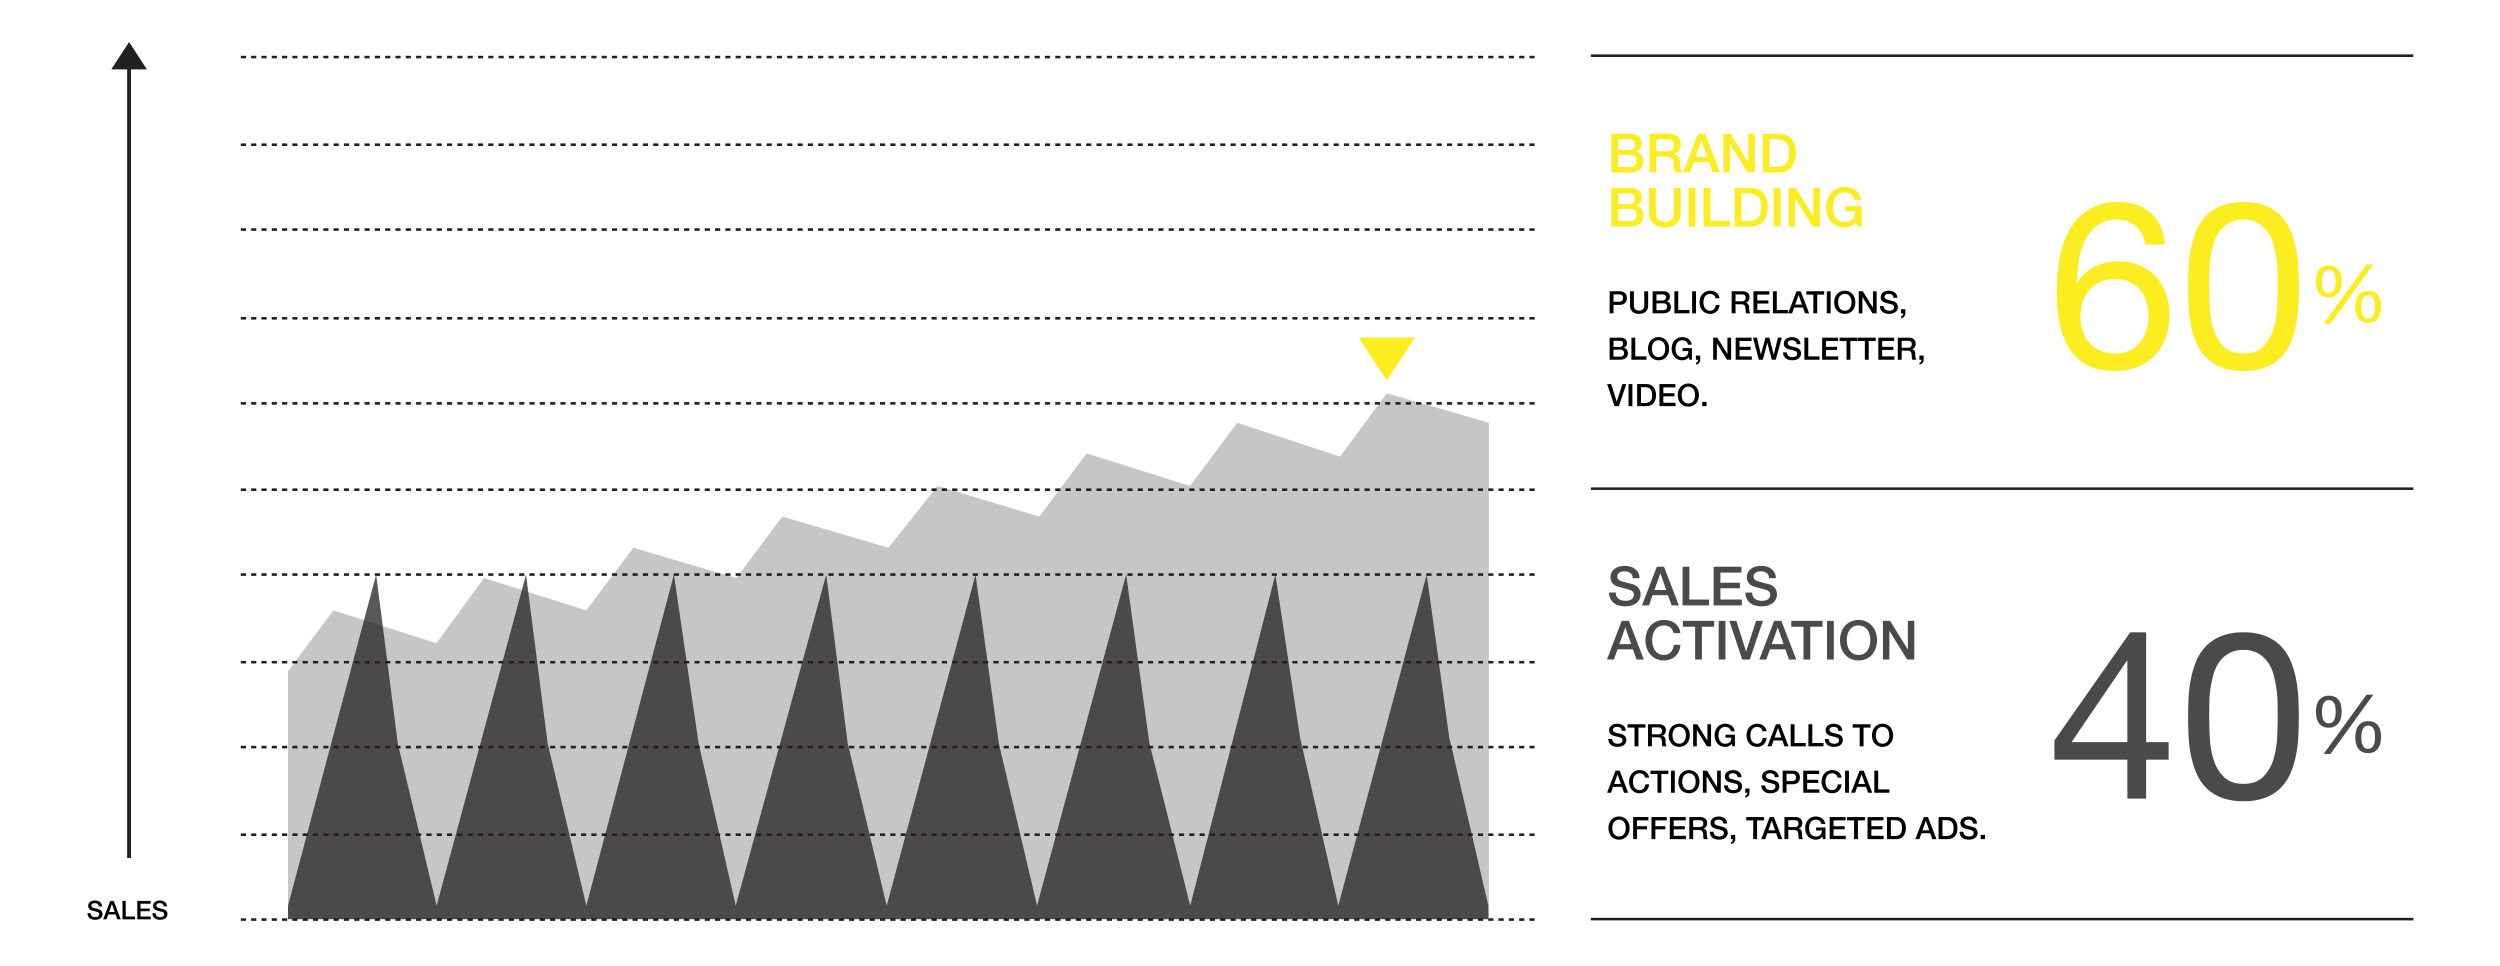
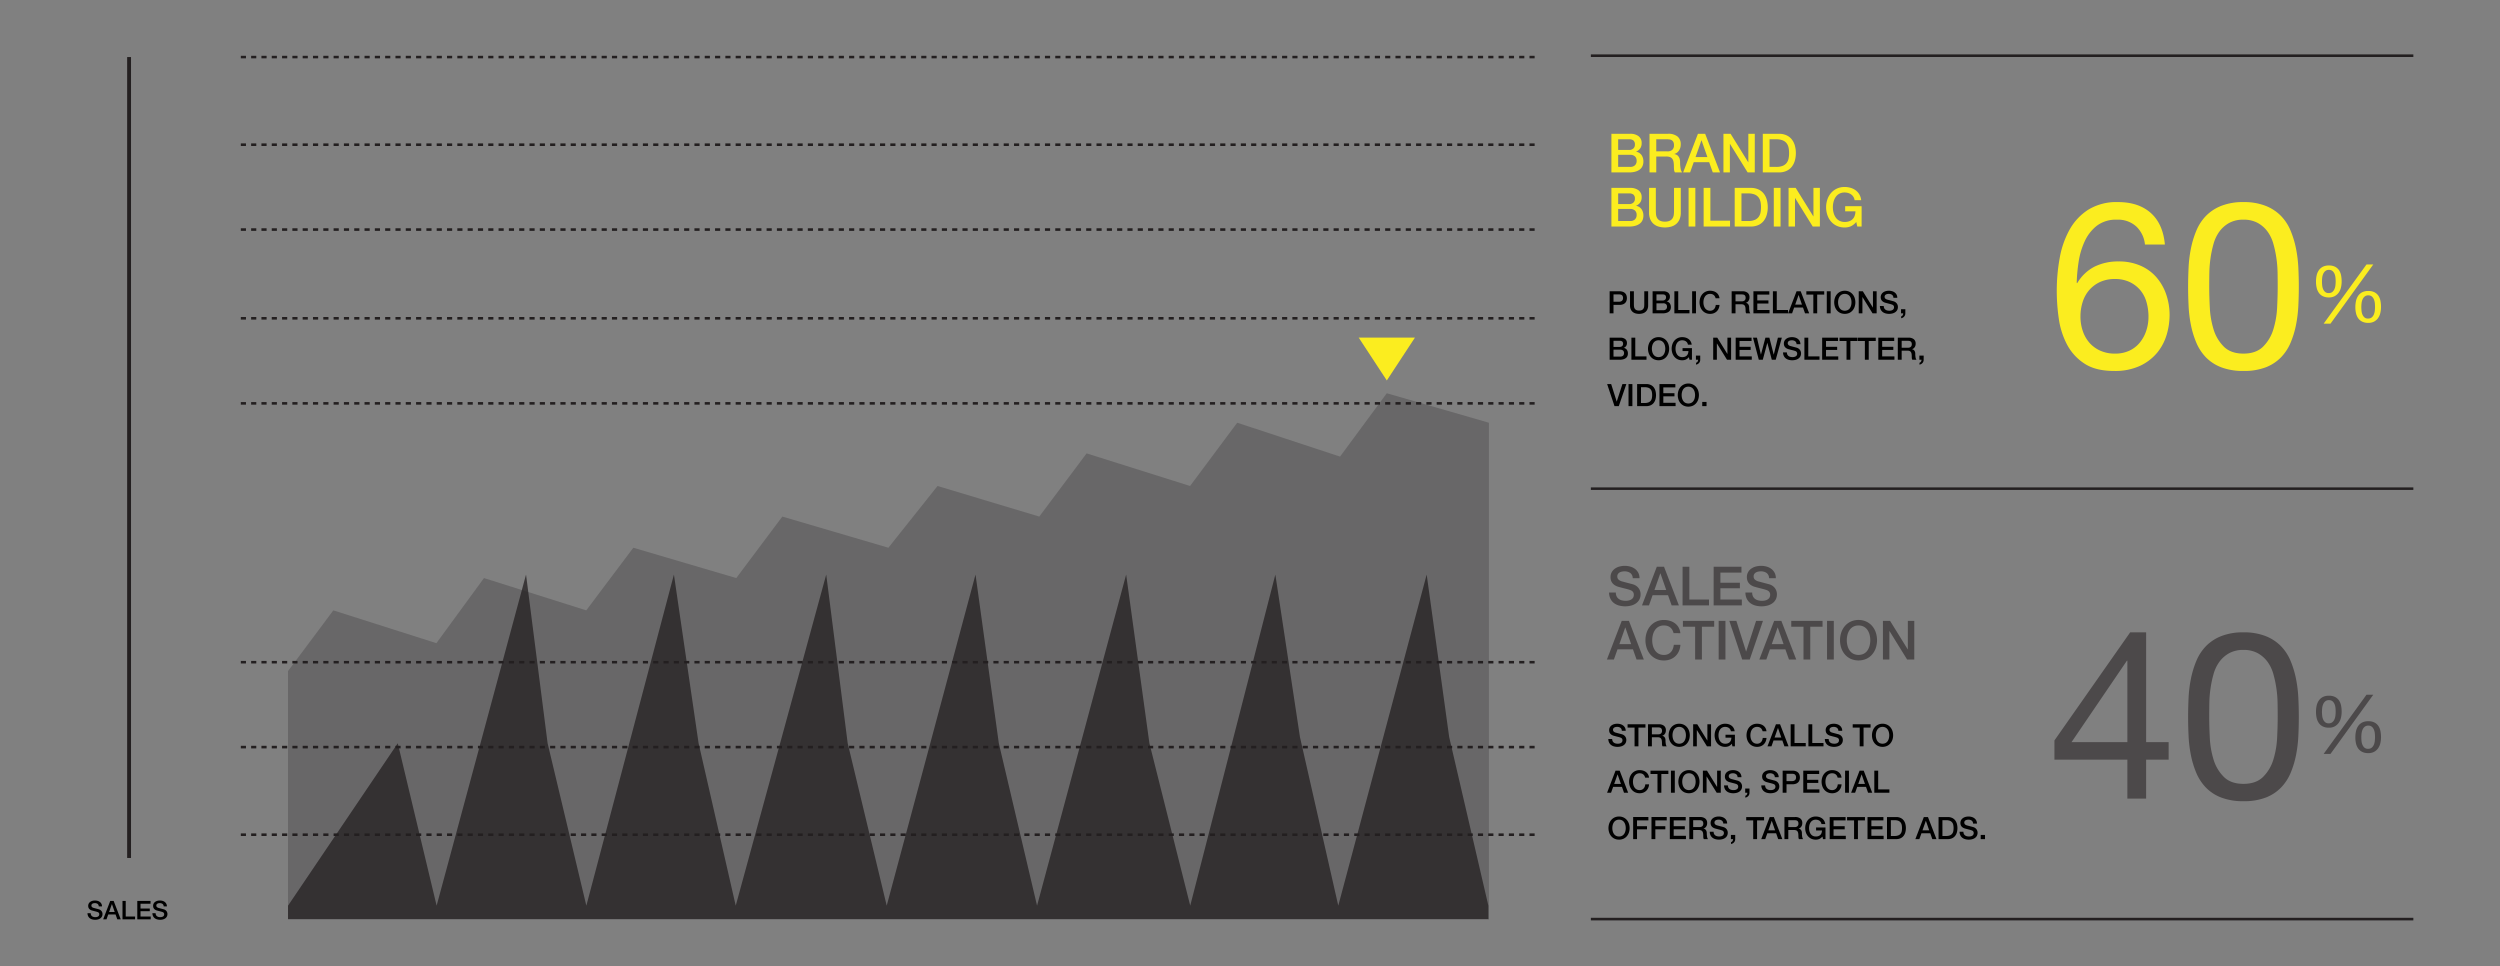
<svg xmlns="http://www.w3.org/2000/svg" width="970" height="375" viewBox="0 0 970 375">
  <rect x="0" y="0" width="970" height="375" fill="#808080" stroke="none" />
  <defs>
    <clipPath id="clip-ADVERTENDO_-_1_17">
      <rect width="970" height="375" />
    </clipPath>
  </defs>
  <g id="ADVERTENDO_-_1_17" data-name="ADVERTENDO - 1 – 17" clip-path="url(#clip-ADVERTENDO_-_1_17)">
-     <rect width="970" height="375" fill="#fff" />
    <path id="Tracciato_2714" data-name="Tracciato 2714" d="M8762.791,3229.3v-96.412l17.582-23.554,39.992,12.73,18.464-25.262,39.685,12.531,18.258-24.3,39.947,11.772,17.862-23.865,41.157,12.094,19.066-23.956,39.479,11.862,18.359-24.516,40.145,12.654,18.294-24.547,39.9,13.141,18.135-24.576,39.617,11.435V3229.3Z" transform="translate(-8651.041 -2872.507)" fill="#231f20" opacity="0.25" />
-     <path id="Tracciato_2713" data-name="Tracciato 2713" d="M8750.214,3287.023l34.2-128.47L8792.8,3224l15.076,63.02,34.691-128.47,8.37,65.45,15.03,63.02,33.982-128.47,9.57,65.45,14.409,63.02,35.114-128.47,8.329,65.45,15.138,63.02,34.46-128.47,9.04,65.45,14.833,63.02,34.571-128.47,9.023,65.45,15.838,63.02,33.026-128.47,9.553,63.055,14.866,65.415,34.3-128.47,8.732,63.055,15.2,65.415v5.176H8750.214Z" transform="translate(-8638.465 -2935.618)" fill="#231f20" opacity="0.75" />
+     <path id="Tracciato_2713" data-name="Tracciato 2713" d="M8750.214,3287.023L8792.8,3224l15.076,63.02,34.691-128.47,8.37,65.45,15.03,63.02,33.982-128.47,9.57,65.45,14.409,63.02,35.114-128.47,8.329,65.45,15.138,63.02,34.46-128.47,9.04,65.45,14.833,63.02,34.571-128.47,9.023,65.45,15.838,63.02,33.026-128.47,9.553,63.055,14.866,65.415,34.3-128.47,8.732,63.055,15.2,65.415v5.176H8750.214Z" transform="translate(-8638.465 -2935.618)" fill="#231f20" opacity="0.75" />
    <path id="Tracciato_2703" data-name="Tracciato 2703" d="M0,319.128V0" transform="translate(936.381 21.603) rotate(90)" fill="none" stroke="#231f20" stroke-width="1" />
    <path id="Tracciato_2704" data-name="Tracciato 2704" d="M0,319.128V0" transform="translate(936.381 356.603) rotate(90)" fill="none" stroke="#231f20" stroke-width="1" />
    <path id="Tracciato_2705" data-name="Tracciato 2705" d="M0,319.128V0" transform="translate(936.381 189.603) rotate(90)" fill="none" stroke="#231f20" stroke-width="1" />
    <path id="Tracciato_2782" data-name="Tracciato 2782" d="M-94.433-48.048H-86.7q-.728-8.008-5.46-12.24t-12.74-4.231a20.89,20.89,0,0,0-11.466,2.912,21.738,21.738,0,0,0-7.28,7.735,35.048,35.048,0,0,0-3.868,11.057,71.6,71.6,0,0,0-1.138,12.876,75.265,75.265,0,0,0,.774,10.556,30.924,30.924,0,0,0,3.14,10.01A19.873,19.873,0,0,0-118-1.911Q-113.634,1-106.445,1A22.971,22.971,0,0,0-96.207-1.046a19.214,19.214,0,0,0,6.643-5.187,19.789,19.789,0,0,0,3.595-6.962,26.8,26.8,0,0,0,1.092-7.371,24.449,24.449,0,0,0-1.365-8.281A20.051,20.051,0,0,0-90.11-35.49,17.327,17.327,0,0,0-96.3-39.9a20.8,20.8,0,0,0-8.327-1.592,20.785,20.785,0,0,0-9.327,2,16.62,16.62,0,0,0-6.779,6.461l-.182-.182a65.372,65.372,0,0,1,.728-8.008,29.529,29.529,0,0,1,2.321-7.962,16.449,16.449,0,0,1,4.687-6.1,12.265,12.265,0,0,1,7.917-2.411A10.482,10.482,0,0,1-97.8-55.055,11.13,11.13,0,0,1-94.433-48.048Zm-11.648,13.377a13.076,13.076,0,0,1,5.733,1.183,12.106,12.106,0,0,1,4.1,3.139,12.533,12.533,0,0,1,2.411,4.641,20.447,20.447,0,0,1,.773,5.688,17.009,17.009,0,0,1-.865,5.415,14.346,14.346,0,0,1-2.5,4.6,11.489,11.489,0,0,1-4.049,3.14,12.984,12.984,0,0,1-5.6,1.137,13.6,13.6,0,0,1-5.687-1.137,12.241,12.241,0,0,1-4.186-3.049,13.4,13.4,0,0,1-2.593-4.55,17.189,17.189,0,0,1-.91-5.642,18.442,18.442,0,0,1,.864-5.687A12.868,12.868,0,0,1-116-30.44a12.549,12.549,0,0,1,4.186-3.094A13.522,13.522,0,0,1-106.081-34.671ZM-69.5-31.759q0-2.366.046-5.233A45.618,45.618,0,0,1-69-42.724a42.613,42.613,0,0,1,1.183-5.6A14.833,14.833,0,0,1-65.54-53.1a11.721,11.721,0,0,1,3.777-3.321,11.21,11.21,0,0,1,5.551-1.274,11.21,11.21,0,0,1,5.551,1.274A11.721,11.721,0,0,1-46.885-53.1a14.833,14.833,0,0,1,2.275,4.778,42.612,42.612,0,0,1,1.183,5.6,45.62,45.62,0,0,1,.455,5.733q.045,2.866.045,5.233,0,3.64-.228,8.145a34.288,34.288,0,0,1-1.456,8.463,15.983,15.983,0,0,1-3.959,6.688q-2.73,2.73-7.644,2.73t-7.644-2.73a15.983,15.983,0,0,1-3.958-6.688,34.288,34.288,0,0,1-1.456-8.463Q-69.5-28.119-69.5-31.759Zm-8.19.091q0,3.549.182,7.371a50.162,50.162,0,0,0,.91,7.462A35.479,35.479,0,0,0-74.5-9.964a18.5,18.5,0,0,0,3.731,5.687A16.5,16.5,0,0,0-64.812-.409,23.535,23.535,0,0,0-56.213,1,23.454,23.454,0,0,0-47.568-.409a16.57,16.57,0,0,0,5.915-3.867,18.5,18.5,0,0,0,3.731-5.687,35.479,35.479,0,0,0,2.093-6.871,50.163,50.163,0,0,0,.91-7.462q.182-3.822.182-7.371t-.182-7.371a50.163,50.163,0,0,0-.91-7.462,36.59,36.59,0,0,0-2.093-6.916,18.354,18.354,0,0,0-3.731-5.733,16.994,16.994,0,0,0-5.96-3.913,22.874,22.874,0,0,0-8.6-1.456,22.874,22.874,0,0,0-8.6,1.456,16.994,16.994,0,0,0-5.961,3.913A18.354,18.354,0,0,0-74.5-53.417,36.59,36.59,0,0,0-76.6-46.5a50.162,50.162,0,0,0-.91,7.462Q-77.689-35.217-77.689-31.668ZM-25.752-33.7a12.853,12.853,0,0,1,.093-1.5,5.027,5.027,0,0,1,.386-1.453,3.07,3.07,0,0,1,.819-1.113,2.07,2.07,0,0,1,1.391-.448,2.058,2.058,0,0,1,1.407.448,3,3,0,0,1,.788,1.113,5.007,5.007,0,0,1,.356,1.453q.077.788.077,1.468a13.249,13.249,0,0,1-.093,1.515,5.043,5.043,0,0,1-.386,1.468,2.93,2.93,0,0,1-.819,1.1,2.17,2.17,0,0,1-1.422.433,2.01,2.01,0,0,1-1.376-.448,3,3,0,0,1-.788-1.113,5.007,5.007,0,0,1-.356-1.453Q-25.752-33.025-25.752-33.7Zm-2.319.062a10.338,10.338,0,0,0,.263,2.38,5.57,5.57,0,0,0,.85,1.948A4.089,4.089,0,0,0-25.412-28a5.217,5.217,0,0,0,2.35.479,4.581,4.581,0,0,0,2.288-.526,4.676,4.676,0,0,0,1.53-1.376,5.561,5.561,0,0,0,.866-1.979,10.258,10.258,0,0,0,.263-2.334,11.888,11.888,0,0,0-.232-2.4,5.329,5.329,0,0,0-.8-1.963,4.121,4.121,0,0,0-1.515-1.329,5.134,5.134,0,0,0-2.4-.495,5.023,5.023,0,0,0-2.38.51,4.243,4.243,0,0,0-1.546,1.376,5.676,5.676,0,0,0-.835,1.994A11.171,11.171,0,0,0-28.071-33.643Zm17.591,9.831a12.853,12.853,0,0,1,.093-1.5A5.027,5.027,0,0,1-10-26.764a3.07,3.07,0,0,1,.819-1.113,2.07,2.07,0,0,1,1.391-.448,2.058,2.058,0,0,1,1.407.448A3,3,0,0,1-5.6-26.764a5.007,5.007,0,0,1,.356,1.453q.077.788.077,1.468a13.249,13.249,0,0,1-.093,1.515,5.043,5.043,0,0,1-.386,1.468,2.93,2.93,0,0,1-.819,1.1,2.17,2.17,0,0,1-1.422.433,2.01,2.01,0,0,1-1.376-.448,3,3,0,0,1-.788-1.113,5.007,5.007,0,0,1-.356-1.453Q-10.48-23.132-10.48-23.812Zm-2.319.062a10.338,10.338,0,0,0,.263,2.38,5.41,5.41,0,0,0,.85,1.932,4.145,4.145,0,0,0,1.546,1.3,5.217,5.217,0,0,0,2.35.479A4.694,4.694,0,0,0-5.5-18.17a4.52,4.52,0,0,0,1.53-1.36,5.561,5.561,0,0,0,.866-1.979,10.258,10.258,0,0,0,.263-2.334,11.888,11.888,0,0,0-.232-2.4,5.329,5.329,0,0,0-.8-1.963,4.121,4.121,0,0,0-1.515-1.329,5.134,5.134,0,0,0-2.4-.495,5.023,5.023,0,0,0-2.38.51,4.243,4.243,0,0,0-1.546,1.376,5.676,5.676,0,0,0-.835,1.994A11.171,11.171,0,0,0-12.8-23.75Zm4.328-16.57L-25.1-17.351h2.659l16.6-22.97Z" transform="translate(926.676 142.929)" fill="#fbed1f" />
    <path id="Tracciato_2783" data-name="Tracciato 2783" d="M-101.258-21.931h-21.658l21.476-31.577h.182Zm7.28,0V-64.519h-6.188l-29.393,41.951v7.462h28.3V0h7.28V-15.106h8.736v-6.825ZM-69.5-31.759q0-2.366.046-5.233A45.618,45.618,0,0,1-69-42.724a42.613,42.613,0,0,1,1.183-5.6A14.833,14.833,0,0,1-65.54-53.1a11.721,11.721,0,0,1,3.777-3.321,11.21,11.21,0,0,1,5.551-1.274,11.21,11.21,0,0,1,5.551,1.274A11.721,11.721,0,0,1-46.885-53.1a14.833,14.833,0,0,1,2.275,4.778,42.612,42.612,0,0,1,1.183,5.6,45.62,45.62,0,0,1,.455,5.733q.045,2.866.045,5.233,0,3.64-.228,8.145a34.288,34.288,0,0,1-1.456,8.463,15.983,15.983,0,0,1-3.959,6.688q-2.73,2.73-7.644,2.73t-7.644-2.73a15.983,15.983,0,0,1-3.958-6.688,34.288,34.288,0,0,1-1.456-8.463Q-69.5-28.119-69.5-31.759Zm-8.19.091q0,3.549.182,7.371a50.162,50.162,0,0,0,.91,7.462A35.479,35.479,0,0,0-74.5-9.964a18.5,18.5,0,0,0,3.731,5.687A16.5,16.5,0,0,0-64.812-.409,23.535,23.535,0,0,0-56.213,1,23.454,23.454,0,0,0-47.568-.409a16.57,16.57,0,0,0,5.915-3.867,18.5,18.5,0,0,0,3.731-5.687,35.479,35.479,0,0,0,2.093-6.871,50.163,50.163,0,0,0,.91-7.462q.182-3.822.182-7.371t-.182-7.371a50.163,50.163,0,0,0-.91-7.462,36.59,36.59,0,0,0-2.093-6.916,18.354,18.354,0,0,0-3.731-5.733,16.994,16.994,0,0,0-5.96-3.913,22.874,22.874,0,0,0-8.6-1.456,22.874,22.874,0,0,0-8.6,1.456,16.994,16.994,0,0,0-5.961,3.913A18.354,18.354,0,0,0-74.5-53.417,36.59,36.59,0,0,0-76.6-46.5a50.162,50.162,0,0,0-.91,7.462Q-77.689-35.217-77.689-31.668ZM-25.752-33.7a12.853,12.853,0,0,1,.093-1.5,5.027,5.027,0,0,1,.386-1.453,3.07,3.07,0,0,1,.819-1.113,2.07,2.07,0,0,1,1.391-.448,2.058,2.058,0,0,1,1.407.448,3,3,0,0,1,.788,1.113,5.007,5.007,0,0,1,.356,1.453q.077.788.077,1.468a13.249,13.249,0,0,1-.093,1.515,5.043,5.043,0,0,1-.386,1.468,2.93,2.93,0,0,1-.819,1.1,2.17,2.17,0,0,1-1.422.433,2.01,2.01,0,0,1-1.376-.448,3,3,0,0,1-.788-1.113,5.007,5.007,0,0,1-.356-1.453Q-25.752-33.025-25.752-33.7Zm-2.319.062a10.338,10.338,0,0,0,.263,2.38,5.57,5.57,0,0,0,.85,1.948A4.089,4.089,0,0,0-25.412-28a5.217,5.217,0,0,0,2.35.479,4.581,4.581,0,0,0,2.288-.526,4.676,4.676,0,0,0,1.53-1.376,5.561,5.561,0,0,0,.866-1.979,10.258,10.258,0,0,0,.263-2.334,11.888,11.888,0,0,0-.232-2.4,5.329,5.329,0,0,0-.8-1.963,4.121,4.121,0,0,0-1.515-1.329,5.134,5.134,0,0,0-2.4-.495,5.023,5.023,0,0,0-2.38.51,4.243,4.243,0,0,0-1.546,1.376,5.676,5.676,0,0,0-.835,1.994A11.171,11.171,0,0,0-28.071-33.643Zm17.591,9.831a12.853,12.853,0,0,1,.093-1.5A5.027,5.027,0,0,1-10-26.764a3.07,3.07,0,0,1,.819-1.113,2.07,2.07,0,0,1,1.391-.448,2.058,2.058,0,0,1,1.407.448A3,3,0,0,1-5.6-26.764a5.007,5.007,0,0,1,.356,1.453q.077.788.077,1.468a13.249,13.249,0,0,1-.093,1.515,5.043,5.043,0,0,1-.386,1.468,2.93,2.93,0,0,1-.819,1.1,2.17,2.17,0,0,1-1.422.433,2.01,2.01,0,0,1-1.376-.448,3,3,0,0,1-.788-1.113,5.007,5.007,0,0,1-.356-1.453Q-10.48-23.132-10.48-23.812Zm-2.319.062a10.338,10.338,0,0,0,.263,2.38,5.41,5.41,0,0,0,.85,1.932,4.145,4.145,0,0,0,1.546,1.3,5.217,5.217,0,0,0,2.35.479A4.694,4.694,0,0,0-5.5-18.17a4.52,4.52,0,0,0,1.53-1.36,5.561,5.561,0,0,0,.866-1.979,10.258,10.258,0,0,0,.263-2.334,11.888,11.888,0,0,0-.232-2.4,5.329,5.329,0,0,0-.8-1.963,4.121,4.121,0,0,0-1.515-1.329,5.134,5.134,0,0,0-2.4-.495,5.023,5.023,0,0,0-2.38.51,4.243,4.243,0,0,0-1.546,1.376,5.676,5.676,0,0,0-.835,1.994A11.171,11.171,0,0,0-12.8-23.75Zm4.328-16.57L-25.1-17.351h2.659l16.6-22.97Z" transform="translate(926.676 309.866)" fill="#4c494a" />
    <path id="Tracciato_2706" data-name="Tracciato 2706" d="M9868,2079.263V1768.508" transform="translate(-9817.914 -1746.37)" fill="none" stroke="#231f20" stroke-width="1.5" />
    <path id="Tracciato_2707" data-name="Tracciato 2707" d="M0,502.566V0" transform="translate(596.005 323.863) rotate(90)" fill="none" stroke="#231f20" stroke-width="1" stroke-dasharray="2" />
-     <path id="Tracciato_2716" data-name="Tracciato 2716" d="M0,502.566V0" transform="translate(596.005 356.798) rotate(90)" fill="none" stroke="#231f20" stroke-width="1" stroke-dasharray="2" />
    <path id="Tracciato_2708" data-name="Tracciato 2708" d="M0,502.566V0" transform="translate(596.005 289.866) rotate(90)" fill="none" stroke="#231f20" stroke-width="1" stroke-dasharray="2" />
    <path id="Tracciato_2709" data-name="Tracciato 2709" d="M0,502.566V0" transform="translate(596.005 256.931) rotate(90)" fill="none" stroke="#231f20" stroke-width="1" stroke-dasharray="2" />
-     <path id="Tracciato_2710" data-name="Tracciato 2710" d="M0,502.566V0" transform="translate(596.005 222.934) rotate(90)" fill="none" stroke="#231f20" stroke-width="1" stroke-dasharray="2" />
-     <path id="Tracciato_2711" data-name="Tracciato 2711" d="M0,502.566V0" transform="translate(596.005 189.999) rotate(90)" fill="none" stroke="#231f20" stroke-width="1" stroke-dasharray="2" />
    <path id="Tracciato_2712" data-name="Tracciato 2712" d="M0,502.566V0" transform="translate(596.005 156.5) rotate(90)" fill="none" stroke="#231f20" stroke-width="1" stroke-dasharray="2" />
    <path id="Tracciato_2715" data-name="Tracciato 2715" d="M0,502.566V0" transform="translate(596.005 22.138) rotate(90)" fill="none" stroke="#231f20" stroke-width="1" stroke-dasharray="2" />
    <path id="Tracciato_2719" data-name="Tracciato 2719" d="M0,502.566V0" transform="translate(596.005 56.135) rotate(90)" fill="none" stroke="#231f20" stroke-width="1" stroke-dasharray="2" />
    <path id="Tracciato_2717" data-name="Tracciato 2717" d="M0,502.566V0" transform="translate(596.005 89.07) rotate(90)" fill="none" stroke="#231f20" stroke-width="1" stroke-dasharray="2" />
    <path id="Tracciato_2718" data-name="Tracciato 2718" d="M0,502.566V0" transform="translate(596.005 123.5) rotate(90)" fill="none" stroke="#231f20" stroke-width="1" stroke-dasharray="2" />
-     <path id="Poligono_1" data-name="Poligono 1" d="M6.906,0l6.906,10.624H0Z" transform="translate(43.18 16.295)" fill="#231f20" />
    <path id="Poligono_19" data-name="Poligono 19" d="M10.906,0,21.811,16.624H0Z" transform="translate(548.991 147.624) rotate(180)" fill="#fbed1f" />
    <path id="Tracciato_2777" data-name="Tracciato 2777" d="M1.58-2.38a1.6,1.6,0,0,0,.14.7,1.264,1.264,0,0,0,.39.475,1.663,1.663,0,0,0,.575.27,2.78,2.78,0,0,0,.7.085,2.264,2.264,0,0,0,.7-.095,1.416,1.416,0,0,0,.47-.245.885.885,0,0,0,.26-.345A1.033,1.033,0,0,0,4.9-1.93a.853.853,0,0,0-.185-.605A1.057,1.057,0,0,0,4.31-2.81a8.469,8.469,0,0,0-.885-.265Q2.92-3.2,2.18-3.4a2.669,2.669,0,0,1-.765-.315A1.825,1.825,0,0,1,.93-4.15a1.528,1.528,0,0,1-.255-.51A2.046,2.046,0,0,1,.6-5.21a1.858,1.858,0,0,1,.225-.935,2,2,0,0,1,.6-.655,2.617,2.617,0,0,1,.84-.385,3.681,3.681,0,0,1,.95-.125,3.736,3.736,0,0,1,1.055.145,2.6,2.6,0,0,1,.87.435,2.131,2.131,0,0,1,.6.715,2.113,2.113,0,0,1,.22.985H4.7a1.2,1.2,0,0,0-.47-.975A1.866,1.866,0,0,0,3.16-6.29a2.341,2.341,0,0,0-.45.045,1.43,1.43,0,0,0-.42.15.922.922,0,0,0-.315.285.77.77,0,0,0-.125.45.766.766,0,0,0,.235.6A1.522,1.522,0,0,0,2.7-4.44l.315.085.615.165.665.175q.325.085.465.125a2.084,2.084,0,0,1,.61.3,1.923,1.923,0,0,1,.435.435,1.8,1.8,0,0,1,.26.525,1.919,1.919,0,0,1,.085.56A2.02,2.02,0,0,1,5.9-1.045a2.079,2.079,0,0,1-.645.7,2.8,2.8,0,0,1-.91.395A4.353,4.353,0,0,1,3.31.17,4.28,4.28,0,0,1,2.16.02a2.692,2.692,0,0,1-.94-.46,2.251,2.251,0,0,1-.64-.8A2.647,2.647,0,0,1,.33-2.38ZM9.15-7.14h1.33L13.23,0H11.89l-.67-1.89H8.37L7.7,0H6.41Zm-.44,4.3h2.18L9.82-5.91H9.79Zm5.2-4.3h1.25v6.06h3.63V0H13.91Zm5.74,0h5.14v1.08H20.9v1.87h3.6v1.02H20.9v2.09h3.96V0H19.65Zm7.12,4.76a1.6,1.6,0,0,0,.14.7,1.264,1.264,0,0,0,.39.475,1.663,1.663,0,0,0,.575.27,2.78,2.78,0,0,0,.7.085,2.264,2.264,0,0,0,.7-.095,1.416,1.416,0,0,0,.47-.245.885.885,0,0,0,.26-.345,1.033,1.033,0,0,0,.08-.395.853.853,0,0,0-.185-.605A1.057,1.057,0,0,0,29.5-2.81a8.469,8.469,0,0,0-.885-.265Q28.11-3.2,27.37-3.4a2.669,2.669,0,0,1-.765-.315,1.825,1.825,0,0,1-.485-.435,1.528,1.528,0,0,1-.255-.51,2.046,2.046,0,0,1-.075-.55,1.858,1.858,0,0,1,.225-.935A2,2,0,0,1,26.61-6.8a2.617,2.617,0,0,1,.84-.385,3.681,3.681,0,0,1,.95-.125,3.736,3.736,0,0,1,1.055.145,2.6,2.6,0,0,1,.87.435,2.131,2.131,0,0,1,.595.715,2.113,2.113,0,0,1,.22.985H29.89a1.2,1.2,0,0,0-.47-.975,1.866,1.866,0,0,0-1.07-.285,2.341,2.341,0,0,0-.45.045,1.43,1.43,0,0,0-.42.15.922.922,0,0,0-.315.285.77.77,0,0,0-.125.45.766.766,0,0,0,.235.6,1.522,1.522,0,0,0,.615.325l.315.085.615.165.665.175q.325.085.465.125a2.084,2.084,0,0,1,.61.3A1.923,1.923,0,0,1,31-3.155a1.8,1.8,0,0,1,.26.525,1.919,1.919,0,0,1,.085.56A2.02,2.02,0,0,1,31.1-1.045a2.08,2.08,0,0,1-.645.7,2.8,2.8,0,0,1-.91.395A4.353,4.353,0,0,1,28.5.17,4.28,4.28,0,0,1,27.35.02a2.692,2.692,0,0,1-.94-.46,2.251,2.251,0,0,1-.64-.8,2.647,2.647,0,0,1-.25-1.145Z" transform="translate(33.618 356.705)" />
    <path id="Tracciato_2780" data-name="Tracciato 2780" d="M.912,3.432h3.78A3.593,3.593,0,0,1,6.18,3.7a2.348,2.348,0,0,1,.888.66,2.241,2.241,0,0,1,.426.864,3.669,3.669,0,0,1,.114.864,3.6,3.6,0,0,1-.114.858,2.245,2.245,0,0,1-.426.858,2.3,2.3,0,0,1-.888.654,3.666,3.666,0,0,1-1.488.258H2.412V12H.912Zm1.5,4.056h2.2a1.956,1.956,0,0,0,.516-.072,1.477,1.477,0,0,0,.486-.234,1.2,1.2,0,0,0,.36-.432,1.482,1.482,0,0,0,.138-.678,1.753,1.753,0,0,0-.12-.7,1.112,1.112,0,0,0-.324-.438A1.153,1.153,0,0,0,5.2,4.716a2.54,2.54,0,0,0-.564-.06H2.412ZM8.82,3.432h1.5V8.424q0,.432.042.876a2,2,0,0,0,.24.8,1.53,1.53,0,0,0,.6.582,2.322,2.322,0,0,0,1.134.228,2.322,2.322,0,0,0,1.134-.228,1.53,1.53,0,0,0,.6-.582,2,2,0,0,0,.24-.8q.042-.444.042-.876V3.432h1.5V8.916a3.767,3.767,0,0,1-.252,1.44,2.772,2.772,0,0,1-.714,1.026,2.978,2.978,0,0,1-1.11.618,5.184,5.184,0,0,1-2.88,0,2.978,2.978,0,0,1-1.11-.618,2.772,2.772,0,0,1-.714-1.026,3.767,3.767,0,0,1-.252-1.44ZM19.08,7.02h2.448a1.341,1.341,0,0,0,.9-.306,1.093,1.093,0,0,0,.36-.882,1.117,1.117,0,0,0-.324-.912,1.45,1.45,0,0,0-.936-.264H19.08Zm-1.5-3.588h4.164a2.981,2.981,0,0,1,1.848.528,1.876,1.876,0,0,1,.7,1.6,1.909,1.909,0,0,1-.318,1.11,2.043,2.043,0,0,1-.906.714V7.4a1.872,1.872,0,0,1,1.2.75,2.479,2.479,0,0,1,.408,1.458,2.454,2.454,0,0,1-.18.942,1.92,1.92,0,0,1-.564.756,2.847,2.847,0,0,1-.984.5A4.851,4.851,0,0,1,21.516,12H17.58Zm1.5,7.344h2.652a1.494,1.494,0,0,0,1.062-.354,1.306,1.306,0,0,0,.378-1,1.251,1.251,0,0,0-.378-.978A1.527,1.527,0,0,0,21.732,8.1H19.08Zm6.948-7.344h1.5V10.7h4.356V12H26.028Zm6.888,0h1.5V12h-1.5Zm9.12,2.724a3.037,3.037,0,0,0-.264-.684,1.892,1.892,0,0,0-.432-.54,1.919,1.919,0,0,0-.618-.354,2.448,2.448,0,0,0-.822-.126,2.4,2.4,0,0,0-1.182.276,2.318,2.318,0,0,0-.81.738,3.329,3.329,0,0,0-.462,1.05,4.875,4.875,0,0,0,0,2.4,3.329,3.329,0,0,0,.462,1.05,2.318,2.318,0,0,0,.81.738,2.4,2.4,0,0,0,1.182.276,2.132,2.132,0,0,0,.888-.174,1.977,1.977,0,0,0,.66-.48,2.259,2.259,0,0,0,.432-.714,3.419,3.419,0,0,0,.2-.876h1.464a4.061,4.061,0,0,1-.33,1.4,3.443,3.443,0,0,1-.762,1.1,3.367,3.367,0,0,1-1.128.714A3.908,3.908,0,0,1,39.9,12.2a4.041,4.041,0,0,1-1.722-.354,3.788,3.788,0,0,1-1.29-.966,4.321,4.321,0,0,1-.81-1.428,5.472,5.472,0,0,1,0-3.468,4.321,4.321,0,0,1,.81-1.428,3.856,3.856,0,0,1,1.29-.972,3.983,3.983,0,0,1,1.722-.36,4.537,4.537,0,0,1,1.356.2A3.506,3.506,0,0,1,42.378,4a2.992,2.992,0,0,1,.786.918,3.194,3.194,0,0,1,.372,1.236Zm6.216-2.724h4.092a3.175,3.175,0,0,1,2.124.612,2.132,2.132,0,0,1,.708,1.7A2.488,2.488,0,0,1,55,6.762a2.213,2.213,0,0,1-.42.648,1.64,1.64,0,0,1-.474.354q-.234.108-.342.144v.024a1.531,1.531,0,0,1,.414.12,1.222,1.222,0,0,1,.414.306,1.667,1.667,0,0,1,.318.546,2.413,2.413,0,0,1,.126.84,7.6,7.6,0,0,0,.114,1.374A1.808,1.808,0,0,0,55.5,12H53.892a1.4,1.4,0,0,1-.2-.612q-.03-.336-.03-.648a6.177,6.177,0,0,0-.072-1.014,1.768,1.768,0,0,0-.264-.708,1.117,1.117,0,0,0-.522-.414,2.3,2.3,0,0,0-.846-.132H49.752V12h-1.5Zm1.5,3.9h2.46A1.561,1.561,0,0,0,53.3,6.99a1.326,1.326,0,0,0,.372-1.026,1.587,1.587,0,0,0-.12-.666.97.97,0,0,0-.33-.4,1.213,1.213,0,0,0-.48-.192,3.183,3.183,0,0,0-.558-.048H49.752Zm6.948-3.9h6.168v1.3H58.2V6.972h4.32V8.2H58.2V10.7h4.752V12H56.7Zm7.56,0h1.5V10.7h4.356V12H64.26Zm9.18,0h1.6L78.336,12H76.728l-.8-2.268H72.5L71.7,12H70.152Zm-.528,5.16h2.616L74.244,4.908h-.036Zm4.32-5.16h6.936v1.3H81.444V12h-1.5V4.728H77.232Zm7.932,0h1.5V12h-1.5Zm6.984,1.02a2.4,2.4,0,0,0-1.182.276,2.318,2.318,0,0,0-.81.738,3.329,3.329,0,0,0-.462,1.05,4.875,4.875,0,0,0,0,2.4,3.329,3.329,0,0,0,.462,1.05,2.318,2.318,0,0,0,.81.738,2.669,2.669,0,0,0,2.364,0,2.318,2.318,0,0,0,.81-.738,3.329,3.329,0,0,0,.462-1.05,4.875,4.875,0,0,0,0-2.4,3.329,3.329,0,0,0-.462-1.05,2.318,2.318,0,0,0-.81-.738A2.4,2.4,0,0,0,92.148,4.452Zm0-1.224a3.983,3.983,0,0,1,1.722.36,3.856,3.856,0,0,1,1.29.972,4.322,4.322,0,0,1,.81,1.428,5.472,5.472,0,0,1,0,3.468,4.322,4.322,0,0,1-.81,1.428,3.788,3.788,0,0,1-1.29.966,4.365,4.365,0,0,1-3.444,0,3.788,3.788,0,0,1-1.29-.966,4.321,4.321,0,0,1-.81-1.428,5.472,5.472,0,0,1,0-3.468,4.321,4.321,0,0,1,.81-1.428,3.856,3.856,0,0,1,1.29-.972A3.983,3.983,0,0,1,92.148,3.228Zm5.412.2h1.584l3.912,6.312h.024V3.432h1.428V12h-1.584l-3.9-6.3h-.036V12H97.56Zm9.708,5.712a1.918,1.918,0,0,0,.168.84,1.517,1.517,0,0,0,.468.57,2,2,0,0,0,.69.324,3.336,3.336,0,0,0,.846.1,2.717,2.717,0,0,0,.84-.114,1.7,1.7,0,0,0,.564-.294,1.062,1.062,0,0,0,.312-.414,1.239,1.239,0,0,0,.1-.474,1.024,1.024,0,0,0-.222-.726,1.268,1.268,0,0,0-.486-.33,10.163,10.163,0,0,0-1.062-.318q-.606-.15-1.494-.39a3.2,3.2,0,0,1-.918-.378,2.19,2.19,0,0,1-.582-.522,1.833,1.833,0,0,1-.306-.612,2.455,2.455,0,0,1-.09-.66,2.23,2.23,0,0,1,.27-1.122,2.4,2.4,0,0,1,.714-.786,3.14,3.14,0,0,1,1.008-.462,4.417,4.417,0,0,1,1.14-.15,4.483,4.483,0,0,1,1.266.174,3.122,3.122,0,0,1,1.044.522,2.477,2.477,0,0,1,.978,2.04h-1.5a1.446,1.446,0,0,0-.564-1.17,2.239,2.239,0,0,0-1.284-.342,2.809,2.809,0,0,0-.54.054,1.716,1.716,0,0,0-.5.18,1.106,1.106,0,0,0-.378.342.924.924,0,0,0-.15.54.919.919,0,0,0,.282.714,1.826,1.826,0,0,0,.738.39l.378.1.738.2.8.21q.39.1.558.15a2.5,2.5,0,0,1,.732.36,2.308,2.308,0,0,1,.522.522,2.155,2.155,0,0,1,.312.63,2.3,2.3,0,0,1,.1.672,2.424,2.424,0,0,1-.294,1.23,2.5,2.5,0,0,1-.774.834,3.365,3.365,0,0,1-1.092.474,5.223,5.223,0,0,1-1.248.15,5.136,5.136,0,0,1-1.38-.18,3.23,3.23,0,0,1-1.128-.552,2.7,2.7,0,0,1-.768-.954,3.176,3.176,0,0,1-.3-1.374Zm6.708,1.236h1.668V12a1.868,1.868,0,0,1-.456,1.248,2.032,2.032,0,0,1-1.164.648v-.732a.9.9,0,0,0,.594-.438A1.34,1.34,0,0,0,114.8,12h-.828ZM2.412,25.02H4.86a1.341,1.341,0,0,0,.9-.306,1.093,1.093,0,0,0,.36-.882A1.117,1.117,0,0,0,5.8,22.92a1.45,1.45,0,0,0-.936-.264H2.412Zm-1.5-3.588H5.076a2.981,2.981,0,0,1,1.848.528,1.876,1.876,0,0,1,.7,1.6,1.909,1.909,0,0,1-.318,1.11,2.043,2.043,0,0,1-.906.714V25.4a1.872,1.872,0,0,1,1.2.75A2.479,2.479,0,0,1,8,27.612a2.454,2.454,0,0,1-.18.942,1.92,1.92,0,0,1-.564.756,2.847,2.847,0,0,1-.984.5A4.851,4.851,0,0,1,4.848,30H.912Zm1.5,7.344H5.064a1.494,1.494,0,0,0,1.062-.354,1.306,1.306,0,0,0,.378-1,1.251,1.251,0,0,0-.378-.978A1.527,1.527,0,0,0,5.064,26.1H2.412ZM9.36,21.432h1.5V28.7h4.356V30H9.36ZM19.9,22.452a2.4,2.4,0,0,0-1.182.276,2.318,2.318,0,0,0-.81.738,3.329,3.329,0,0,0-.462,1.05,4.875,4.875,0,0,0,0,2.4,3.329,3.329,0,0,0,.462,1.05,2.318,2.318,0,0,0,.81.738,2.669,2.669,0,0,0,2.364,0,2.318,2.318,0,0,0,.81-.738,3.329,3.329,0,0,0,.462-1.05,4.875,4.875,0,0,0,0-2.4,3.329,3.329,0,0,0-.462-1.05,2.318,2.318,0,0,0-.81-.738A2.4,2.4,0,0,0,19.9,22.452Zm0-1.224a3.983,3.983,0,0,1,1.722.36,3.856,3.856,0,0,1,1.29.972,4.321,4.321,0,0,1,.81,1.428,5.472,5.472,0,0,1,0,3.468,4.321,4.321,0,0,1-.81,1.428,3.788,3.788,0,0,1-1.29.966,4.365,4.365,0,0,1-3.444,0,3.788,3.788,0,0,1-1.29-.966,4.321,4.321,0,0,1-.81-1.428,5.472,5.472,0,0,1,0-3.468,4.321,4.321,0,0,1,.81-1.428,3.856,3.856,0,0,1,1.29-.972A3.983,3.983,0,0,1,19.9,21.228ZM32.844,30h-.96l-.228-1.008a3.564,3.564,0,0,1-1.2.948,3.4,3.4,0,0,1-1.38.264,4.041,4.041,0,0,1-1.722-.354,3.788,3.788,0,0,1-1.29-.966,4.321,4.321,0,0,1-.81-1.428,5.472,5.472,0,0,1,0-3.468,4.321,4.321,0,0,1,.81-1.428,3.856,3.856,0,0,1,1.29-.972,3.983,3.983,0,0,1,1.722-.36,4.659,4.659,0,0,1,1.326.186,3.541,3.541,0,0,1,1.122.552,3.058,3.058,0,0,1,.816.918,3.22,3.22,0,0,1,.408,1.272H31.284a1.838,1.838,0,0,0-.756-1.272,2.18,2.18,0,0,0-.672-.324,2.784,2.784,0,0,0-.78-.108,2.4,2.4,0,0,0-1.182.276,2.318,2.318,0,0,0-.81.738,3.329,3.329,0,0,0-.462,1.05,4.875,4.875,0,0,0,0,2.4,3.329,3.329,0,0,0,.462,1.05,2.318,2.318,0,0,0,.81.738,2.4,2.4,0,0,0,1.182.276,2.794,2.794,0,0,0,1.02-.15,2.025,2.025,0,0,0,.75-.468,1.963,1.963,0,0,0,.462-.75,3.167,3.167,0,0,0,.168-.984H29.2v-1.14h3.648Zm1.548-1.62H36.06V30a1.868,1.868,0,0,1-.456,1.248,2.032,2.032,0,0,1-1.164.648v-.732a.9.9,0,0,0,.594-.438A1.34,1.34,0,0,0,35.22,30h-.828Zm6.7-6.948h1.584l3.912,6.312h.024V21.432h1.428V30H46.452l-3.9-6.3h-.036V30H41.088Zm8.724,0H55.98v1.3H51.312v2.244h4.32V26.2h-4.32V28.7h4.752V30H49.812Zm6.72,0h1.524L59.6,27.984h.024l1.728-6.552h1.536l1.68,6.552H64.6l1.6-6.552h1.524L65.352,30H63.828l-1.716-6.552h-.024L60.336,30H58.788Zm13.152,5.712a1.918,1.918,0,0,0,.168.84,1.517,1.517,0,0,0,.468.57,2,2,0,0,0,.69.324,3.336,3.336,0,0,0,.846.1,2.717,2.717,0,0,0,.84-.114,1.7,1.7,0,0,0,.564-.294,1.062,1.062,0,0,0,.312-.414,1.239,1.239,0,0,0,.1-.474,1.024,1.024,0,0,0-.222-.726,1.268,1.268,0,0,0-.486-.33A10.162,10.162,0,0,0,71.9,26.31q-.606-.15-1.494-.39a3.2,3.2,0,0,1-.918-.378,2.19,2.19,0,0,1-.582-.522,1.833,1.833,0,0,1-.306-.612,2.455,2.455,0,0,1-.09-.66,2.23,2.23,0,0,1,.27-1.122,2.4,2.4,0,0,1,.714-.786,3.14,3.14,0,0,1,1.008-.462,4.417,4.417,0,0,1,1.14-.15,4.483,4.483,0,0,1,1.266.174,3.122,3.122,0,0,1,1.044.522,2.477,2.477,0,0,1,.978,2.04h-1.5a1.446,1.446,0,0,0-.564-1.17,2.239,2.239,0,0,0-1.284-.342,2.809,2.809,0,0,0-.54.054,1.716,1.716,0,0,0-.5.18,1.106,1.106,0,0,0-.378.342,1.046,1.046,0,0,0,.132,1.254,1.826,1.826,0,0,0,.738.39l.378.1.738.2.8.21q.39.1.558.15a2.5,2.5,0,0,1,.732.36,2.308,2.308,0,0,1,.522.522,2.155,2.155,0,0,1,.312.63,2.3,2.3,0,0,1,.1.672,2.424,2.424,0,0,1-.294,1.23,2.5,2.5,0,0,1-.774.834,3.365,3.365,0,0,1-1.092.474,5.223,5.223,0,0,1-1.248.15,5.136,5.136,0,0,1-1.38-.18,3.23,3.23,0,0,1-1.128-.552,2.7,2.7,0,0,1-.768-.954,3.176,3.176,0,0,1-.3-1.374Zm6.792-5.712h1.5V28.7h4.356V30H76.476Zm6.888,0h6.168v1.3H84.864v2.244h4.32V26.2h-4.32V28.7h4.752V30H83.364Zm6.744,0h6.936v1.3H94.32V30h-1.5V22.728H90.108Zm7.116,0h6.936v1.3h-2.724V30h-1.5V22.728H97.224Zm7.932,0h6.168v1.3h-4.668v2.244h4.32V26.2h-4.32V28.7h4.752V30h-6.252Zm7.56,0h4.092a3.175,3.175,0,0,1,2.124.612,2.132,2.132,0,0,1,.708,1.7,2.488,2.488,0,0,1-.18,1.014,2.214,2.214,0,0,1-.42.648,1.64,1.64,0,0,1-.474.354q-.234.108-.342.144v.024a1.531,1.531,0,0,1,.414.12,1.222,1.222,0,0,1,.414.306,1.667,1.667,0,0,1,.318.546,2.413,2.413,0,0,1,.126.84,7.6,7.6,0,0,0,.114,1.374,1.808,1.808,0,0,0,.354.882h-1.608a1.4,1.4,0,0,1-.2-.612q-.03-.336-.03-.648a6.177,6.177,0,0,0-.072-1.014,1.768,1.768,0,0,0-.264-.708,1.117,1.117,0,0,0-.522-.414,2.3,2.3,0,0,0-.846-.132h-2.208V30h-1.5Zm1.5,3.9h2.46a1.561,1.561,0,0,0,1.092-.342,1.326,1.326,0,0,0,.372-1.026,1.587,1.587,0,0,0-.12-.666.97.97,0,0,0-.33-.4,1.213,1.213,0,0,0-.48-.192,3.183,3.183,0,0,0-.558-.048h-2.436Zm6.864,3.048h1.668V30a1.868,1.868,0,0,1-.456,1.248,2.032,2.032,0,0,1-1.164.648v-.732a.9.9,0,0,0,.594-.438,1.34,1.34,0,0,0,.186-.726h-.828ZM-.06,39.432H1.5l2.148,6.78h.024l2.2-6.78H7.392L4.464,48H2.8Zm8.3,0h1.5V48h-1.5Zm3.336,0h3.552a4,4,0,0,1,1.7.336,3.166,3.166,0,0,1,1.176.918,3.923,3.923,0,0,1,.678,1.362,6.377,6.377,0,0,1,0,3.336,3.922,3.922,0,0,1-.678,1.362,3.166,3.166,0,0,1-1.176.918,4,4,0,0,1-1.7.336H11.58Zm1.5,7.344h1.476a3.743,3.743,0,0,0,1.434-.234,2.1,2.1,0,0,0,.876-.648,2.339,2.339,0,0,0,.432-.972,6.436,6.436,0,0,0,0-2.412,2.339,2.339,0,0,0-.432-.972,2.1,2.1,0,0,0-.876-.648,3.743,3.743,0,0,0-1.434-.234H13.08Zm7.164-7.344h6.168v1.3H21.744v2.244h4.32V44.2h-4.32V46.7H26.5V48H20.244Zm11.208,1.02a2.4,2.4,0,0,0-1.182.276,2.318,2.318,0,0,0-.81.738A3.329,3.329,0,0,0,29,42.516a4.875,4.875,0,0,0,0,2.4,3.329,3.329,0,0,0,.462,1.05,2.318,2.318,0,0,0,.81.738,2.669,2.669,0,0,0,2.364,0,2.318,2.318,0,0,0,.81-.738,3.329,3.329,0,0,0,.462-1.05,4.875,4.875,0,0,0,0-2.4,3.329,3.329,0,0,0-.462-1.05,2.318,2.318,0,0,0-.81-.738A2.4,2.4,0,0,0,31.452,40.452Zm0-1.224a3.983,3.983,0,0,1,1.722.36,3.856,3.856,0,0,1,1.29.972,4.321,4.321,0,0,1,.81,1.428,5.472,5.472,0,0,1,0,3.468,4.321,4.321,0,0,1-.81,1.428,3.788,3.788,0,0,1-1.29.966,4.365,4.365,0,0,1-3.444,0,3.788,3.788,0,0,1-1.29-.966,4.321,4.321,0,0,1-.81-1.428,5.472,5.472,0,0,1,0-3.468,4.321,4.321,0,0,1,.81-1.428,3.856,3.856,0,0,1,1.29-.972A3.983,3.983,0,0,1,31.452,39.228ZM36.84,46.38h1.668V48H36.84Z" transform="translate(623.628 109.581)" />
    <path id="Tracciato_2781" data-name="Tracciato 2781" d="M4.221-8.715H8.505A2.347,2.347,0,0,0,10.08-9.25a1.913,1.913,0,0,0,.63-1.543,1.955,1.955,0,0,0-.567-1.6,2.537,2.537,0,0,0-1.638-.462H4.221ZM1.6-14.994H8.883a5.217,5.217,0,0,1,3.234.924,3.283,3.283,0,0,1,1.218,2.793,3.342,3.342,0,0,1-.557,1.943,3.575,3.575,0,0,1-1.585,1.25v.042a3.277,3.277,0,0,1,2.1,1.312,4.338,4.338,0,0,1,.714,2.551,4.294,4.294,0,0,1-.315,1.648A3.36,3.36,0,0,1,12.7-1.207a4.982,4.982,0,0,1-1.722.882A8.489,8.489,0,0,1,8.484,0H1.6ZM4.221-2.142H8.862a2.614,2.614,0,0,0,1.859-.62,2.285,2.285,0,0,0,.661-1.753,2.19,2.19,0,0,0-.661-1.712,2.672,2.672,0,0,0-1.859-.6H4.221ZM16.38-14.994h7.161a5.556,5.556,0,0,1,3.717,1.071A3.732,3.732,0,0,1,28.5-10.941a4.354,4.354,0,0,1-.315,1.775,3.873,3.873,0,0,1-.735,1.134,2.871,2.871,0,0,1-.83.62q-.41.189-.6.252v.042a2.679,2.679,0,0,1,.724.21,2.138,2.138,0,0,1,.724.536,2.916,2.916,0,0,1,.557.956,4.223,4.223,0,0,1,.22,1.47,13.3,13.3,0,0,0,.2,2.4A3.164,3.164,0,0,0,29.064,0H26.25A2.45,2.45,0,0,1,25.9-1.071q-.052-.588-.052-1.134a10.81,10.81,0,0,0-.126-1.775,3.094,3.094,0,0,0-.462-1.239,1.955,1.955,0,0,0-.913-.724,4.031,4.031,0,0,0-1.481-.231H19.005V0H16.38Zm2.625,6.825H23.31a2.731,2.731,0,0,0,1.911-.6,2.321,2.321,0,0,0,.651-1.8,2.777,2.777,0,0,0-.21-1.165,1.7,1.7,0,0,0-.578-.7,2.123,2.123,0,0,0-.84-.336,5.57,5.57,0,0,0-.976-.084H19.005Zm16.17-6.825h2.793L43.743,0H40.929L39.522-3.969H33.537L32.13,0H29.421Zm-.924,9.03h4.578l-2.247-6.447h-.063Zm10.815-9.03h2.772L54.684-3.948h.042V-14.994h2.5V0H54.453L47.628-11.025h-.063V0h-2.5Zm15.267,0h6.216a7,7,0,0,1,2.982.588A5.541,5.541,0,0,1,71.589-12.8a6.864,6.864,0,0,1,1.187,2.384A10.62,10.62,0,0,1,73.164-7.5a10.62,10.62,0,0,1-.389,2.919,6.864,6.864,0,0,1-1.187,2.384A5.541,5.541,0,0,1,69.531-.588,7,7,0,0,1,66.549,0H60.333ZM62.958-2.142h2.583a6.55,6.55,0,0,0,2.509-.41,3.672,3.672,0,0,0,1.533-1.134,4.094,4.094,0,0,0,.756-1.7,10.543,10.543,0,0,0,.2-2.11,10.543,10.543,0,0,0-.2-2.111,4.094,4.094,0,0,0-.756-1.7,3.672,3.672,0,0,0-1.533-1.134,6.55,6.55,0,0,0-2.509-.41H62.958ZM4.221,12.285H8.505a2.347,2.347,0,0,0,1.575-.535,1.913,1.913,0,0,0,.63-1.543,1.955,1.955,0,0,0-.567-1.6,2.537,2.537,0,0,0-1.638-.462H4.221ZM1.6,6.006H8.883a5.217,5.217,0,0,1,3.234.924,3.283,3.283,0,0,1,1.218,2.793,3.342,3.342,0,0,1-.557,1.943,3.575,3.575,0,0,1-1.585,1.25v.042a3.277,3.277,0,0,1,2.1,1.313,4.338,4.338,0,0,1,.714,2.551,4.294,4.294,0,0,1-.315,1.649,3.36,3.36,0,0,1-.987,1.323,4.982,4.982,0,0,1-1.722.882,8.489,8.489,0,0,1-2.5.326H1.6ZM4.221,18.858H8.862a2.614,2.614,0,0,0,1.859-.619,2.285,2.285,0,0,0,.661-1.753,2.19,2.19,0,0,0-.661-1.712,2.672,2.672,0,0,0-1.859-.6H4.221ZM16.212,6.006h2.625v8.736q0,.756.073,1.533a3.5,3.5,0,0,0,.42,1.4,2.678,2.678,0,0,0,1.05,1.019,4.063,4.063,0,0,0,1.984.4,4.063,4.063,0,0,0,1.985-.4,2.678,2.678,0,0,0,1.05-1.019,3.5,3.5,0,0,0,.42-1.4q.073-.777.073-1.533V6.006h2.625v9.6a6.592,6.592,0,0,1-.441,2.52,4.85,4.85,0,0,1-1.25,1.8A5.212,5.212,0,0,1,24.885,21a9.073,9.073,0,0,1-5.04,0A5.212,5.212,0,0,1,17.9,19.918a4.85,4.85,0,0,1-1.25-1.8,6.592,6.592,0,0,1-.441-2.52Zm15.33,0h2.625V21H31.542Zm5.838,0h2.625V18.732h7.623V21H37.38Zm12.054,0H55.65a7,7,0,0,1,2.982.588A5.541,5.541,0,0,1,60.69,8.2a6.864,6.864,0,0,1,1.187,2.384,10.62,10.62,0,0,1,.388,2.919,10.62,10.62,0,0,1-.388,2.919,6.864,6.864,0,0,1-1.187,2.383,5.541,5.541,0,0,1-2.058,1.607A7,7,0,0,1,55.65,21H49.434Zm2.625,12.852h2.583a6.55,6.55,0,0,0,2.509-.41,3.672,3.672,0,0,0,1.533-1.134,4.094,4.094,0,0,0,.756-1.7,10.543,10.543,0,0,0,.2-2.11,10.543,10.543,0,0,0-.2-2.111,4.094,4.094,0,0,0-.756-1.7,3.672,3.672,0,0,0-1.533-1.134,6.55,6.55,0,0,0-2.509-.41H52.059ZM64.6,6.006h2.625V21H64.6Zm5.733,0H73.1l6.846,11.046h.042V6.006h2.5V21H79.716L72.891,9.975h-.063V21h-2.5ZM98.679,21H97l-.4-1.764A6.237,6.237,0,0,1,94.5,20.9a5.945,5.945,0,0,1-2.415.462,7.071,7.071,0,0,1-3.013-.62,6.629,6.629,0,0,1-2.257-1.69,7.563,7.563,0,0,1-1.418-2.5,9.576,9.576,0,0,1,0-6.069,7.562,7.562,0,0,1,1.418-2.5,6.747,6.747,0,0,1,2.257-1.7,6.97,6.97,0,0,1,3.013-.63,8.154,8.154,0,0,1,2.321.325,6.2,6.2,0,0,1,1.964.966A5.352,5.352,0,0,1,97.8,8.547a5.635,5.635,0,0,1,.714,2.226H95.949a3.217,3.217,0,0,0-1.323-2.226A3.816,3.816,0,0,0,93.45,7.98a4.871,4.871,0,0,0-1.365-.189,4.2,4.2,0,0,0-2.068.483A4.056,4.056,0,0,0,88.6,9.566,5.826,5.826,0,0,0,87.79,11.4a8.531,8.531,0,0,0,0,4.2,5.826,5.826,0,0,0,.809,1.837,4.056,4.056,0,0,0,1.418,1.292,4.2,4.2,0,0,0,2.068.483,4.89,4.89,0,0,0,1.785-.263,3.544,3.544,0,0,0,1.313-.819,3.435,3.435,0,0,0,.808-1.312,5.543,5.543,0,0,0,.294-1.722h-3.99v-2h6.384Z" transform="translate(623.628 66.898)" fill="#fbed1f" />
    <path id="Tracciato_2778" data-name="Tracciato 2778" d="M1.9,9.144a1.918,1.918,0,0,0,.168.84,1.517,1.517,0,0,0,.468.57,2,2,0,0,0,.69.324,3.336,3.336,0,0,0,.846.1,2.717,2.717,0,0,0,.84-.114,1.7,1.7,0,0,0,.564-.294,1.062,1.062,0,0,0,.312-.414,1.239,1.239,0,0,0,.1-.474,1.024,1.024,0,0,0-.222-.726,1.268,1.268,0,0,0-.486-.33A10.163,10.163,0,0,0,4.11,8.31Q3.5,8.16,2.616,7.92A3.2,3.2,0,0,1,1.7,7.542a2.19,2.19,0,0,1-.582-.522A1.833,1.833,0,0,1,.81,6.408a2.455,2.455,0,0,1-.09-.66A2.23,2.23,0,0,1,.99,4.626,2.4,2.4,0,0,1,1.7,3.84a3.14,3.14,0,0,1,1.008-.462,4.417,4.417,0,0,1,1.14-.15A4.483,4.483,0,0,1,5.118,3.4a3.122,3.122,0,0,1,1.044.522,2.477,2.477,0,0,1,.978,2.04H5.64a1.446,1.446,0,0,0-.564-1.17,2.239,2.239,0,0,0-1.284-.342,2.809,2.809,0,0,0-.54.054,1.716,1.716,0,0,0-.5.18,1.106,1.106,0,0,0-.378.342.924.924,0,0,0-.15.54.919.919,0,0,0,.282.714,1.826,1.826,0,0,0,.738.39l.378.1.738.2.8.21q.39.1.558.15a2.5,2.5,0,0,1,.732.36,2.308,2.308,0,0,1,.522.522,2.155,2.155,0,0,1,.312.63,2.3,2.3,0,0,1,.1.672,2.424,2.424,0,0,1-.294,1.23,2.5,2.5,0,0,1-.774.834,3.365,3.365,0,0,1-1.092.474,5.223,5.223,0,0,1-1.248.15,5.136,5.136,0,0,1-1.38-.18,3.23,3.23,0,0,1-1.128-.552A2.7,2.7,0,0,1,.7,10.518,3.176,3.176,0,0,1,.4,9.144ZM7.872,3.432h6.936v1.3H12.084V12h-1.5V4.728H7.872Zm7.932,0H19.9a3.175,3.175,0,0,1,2.124.612,2.132,2.132,0,0,1,.708,1.7,2.488,2.488,0,0,1-.18,1.014,2.213,2.213,0,0,1-.42.648,1.64,1.64,0,0,1-.474.354q-.234.108-.342.144v.024a1.531,1.531,0,0,1,.414.12,1.222,1.222,0,0,1,.414.306,1.667,1.667,0,0,1,.318.546,2.413,2.413,0,0,1,.126.84,7.6,7.6,0,0,0,.114,1.374,1.808,1.808,0,0,0,.354.882H21.444a1.4,1.4,0,0,1-.2-.612q-.03-.336-.03-.648a6.177,6.177,0,0,0-.072-1.014,1.768,1.768,0,0,0-.264-.708,1.117,1.117,0,0,0-.522-.414,2.3,2.3,0,0,0-.846-.132H17.3V12H15.8Zm1.5,3.9h2.46a1.561,1.561,0,0,0,1.092-.342,1.326,1.326,0,0,0,.372-1.026,1.587,1.587,0,0,0-.12-.666.97.97,0,0,0-.33-.4A1.213,1.213,0,0,0,20.3,4.7a3.183,3.183,0,0,0-.558-.048H17.3Zm10.6-2.88a2.4,2.4,0,0,0-1.182.276,2.318,2.318,0,0,0-.81.738,3.329,3.329,0,0,0-.462,1.05,4.875,4.875,0,0,0,0,2.4,3.329,3.329,0,0,0,.462,1.05,2.318,2.318,0,0,0,.81.738,2.669,2.669,0,0,0,2.364,0,2.318,2.318,0,0,0,.81-.738,3.329,3.329,0,0,0,.462-1.05,4.875,4.875,0,0,0,0-2.4,3.329,3.329,0,0,0-.462-1.05,2.318,2.318,0,0,0-.81-.738A2.4,2.4,0,0,0,27.9,4.452Zm0-1.224a3.983,3.983,0,0,1,1.722.36,3.856,3.856,0,0,1,1.29.972,4.321,4.321,0,0,1,.81,1.428,5.472,5.472,0,0,1,0,3.468,4.321,4.321,0,0,1-.81,1.428,3.788,3.788,0,0,1-1.29.966,4.365,4.365,0,0,1-3.444,0,3.788,3.788,0,0,1-1.29-.966,4.321,4.321,0,0,1-.81-1.428,5.472,5.472,0,0,1,0-3.468,4.321,4.321,0,0,1,.81-1.428,3.856,3.856,0,0,1,1.29-.972A3.983,3.983,0,0,1,27.9,3.228Zm5.412.2H34.9l3.912,6.312h.024V3.432H40.26V12H38.676l-3.9-6.3H34.74V12H33.312ZM49.512,12h-.96l-.228-1.008a3.564,3.564,0,0,1-1.2.948,3.4,3.4,0,0,1-1.38.264,4.041,4.041,0,0,1-1.722-.354,3.788,3.788,0,0,1-1.29-.966,4.321,4.321,0,0,1-.81-1.428,5.472,5.472,0,0,1,0-3.468,4.321,4.321,0,0,1,.81-1.428,3.856,3.856,0,0,1,1.29-.972,3.983,3.983,0,0,1,1.722-.36,4.659,4.659,0,0,1,1.326.186,3.541,3.541,0,0,1,1.122.552,3.058,3.058,0,0,1,.816.918,3.22,3.22,0,0,1,.408,1.272H47.952A1.838,1.838,0,0,0,47.2,4.884a2.181,2.181,0,0,0-.672-.324,2.784,2.784,0,0,0-.78-.108,2.4,2.4,0,0,0-1.182.276,2.318,2.318,0,0,0-.81.738,3.329,3.329,0,0,0-.462,1.05,4.875,4.875,0,0,0,0,2.4,3.329,3.329,0,0,0,.462,1.05,2.318,2.318,0,0,0,.81.738,2.4,2.4,0,0,0,1.182.276,2.794,2.794,0,0,0,1.02-.15,2.025,2.025,0,0,0,.75-.468,1.963,1.963,0,0,0,.462-.75,3.167,3.167,0,0,0,.168-.984h-2.28V7.488h3.648ZM60.264,6.156A3.037,3.037,0,0,0,60,5.472a1.892,1.892,0,0,0-.432-.54,1.919,1.919,0,0,0-.618-.354,2.448,2.448,0,0,0-.822-.126,2.4,2.4,0,0,0-1.182.276,2.318,2.318,0,0,0-.81.738,3.329,3.329,0,0,0-.462,1.05,4.875,4.875,0,0,0,0,2.4,3.329,3.329,0,0,0,.462,1.05,2.318,2.318,0,0,0,.81.738,2.4,2.4,0,0,0,1.182.276,2.132,2.132,0,0,0,.888-.174,1.977,1.977,0,0,0,.66-.48,2.259,2.259,0,0,0,.432-.714,3.419,3.419,0,0,0,.2-.876h1.464a4.061,4.061,0,0,1-.33,1.4,3.443,3.443,0,0,1-.762,1.1,3.367,3.367,0,0,1-1.128.714,3.908,3.908,0,0,1-1.428.252,4.041,4.041,0,0,1-1.722-.354,3.788,3.788,0,0,1-1.29-.966,4.321,4.321,0,0,1-.81-1.428,5.472,5.472,0,0,1,0-3.468,4.321,4.321,0,0,1,.81-1.428,3.856,3.856,0,0,1,1.29-.972,3.983,3.983,0,0,1,1.722-.36,4.537,4.537,0,0,1,1.356.2A3.506,3.506,0,0,1,60.606,4a2.992,2.992,0,0,1,.786.918,3.194,3.194,0,0,1,.372,1.236Zm5.172-2.724h1.6L70.332,12H68.724l-.8-2.268H64.5L63.7,12H62.148Zm-.528,5.16h2.616L66.24,4.908H66.2Zm6.24-5.16h1.5V10.7H77V12H71.148Zm6.888,0h1.5V10.7h4.356V12H78.036Zm7.872,5.712a1.918,1.918,0,0,0,.168.84,1.517,1.517,0,0,0,.468.57,2,2,0,0,0,.69.324,3.336,3.336,0,0,0,.846.1,2.717,2.717,0,0,0,.84-.114,1.7,1.7,0,0,0,.564-.294,1.062,1.062,0,0,0,.312-.414,1.239,1.239,0,0,0,.1-.474,1.024,1.024,0,0,0-.222-.726,1.268,1.268,0,0,0-.486-.33,10.163,10.163,0,0,0-1.062-.318q-.606-.15-1.494-.39a3.2,3.2,0,0,1-.918-.378,2.19,2.19,0,0,1-.582-.522,1.833,1.833,0,0,1-.306-.612,2.455,2.455,0,0,1-.09-.66A2.23,2.23,0,0,1,85,4.626a2.4,2.4,0,0,1,.714-.786,3.14,3.14,0,0,1,1.008-.462,4.417,4.417,0,0,1,1.14-.15A4.483,4.483,0,0,1,89.13,3.4a3.122,3.122,0,0,1,1.044.522,2.477,2.477,0,0,1,.978,2.04h-1.5a1.446,1.446,0,0,0-.564-1.17A2.239,2.239,0,0,0,87.8,4.452a2.809,2.809,0,0,0-.54.054,1.716,1.716,0,0,0-.5.18,1.106,1.106,0,0,0-.378.342.924.924,0,0,0-.15.54.919.919,0,0,0,.282.714,1.826,1.826,0,0,0,.738.39l.378.1.738.2.8.21q.39.1.558.15a2.5,2.5,0,0,1,.732.36,2.308,2.308,0,0,1,.522.522,2.155,2.155,0,0,1,.312.63,2.3,2.3,0,0,1,.1.672,2.424,2.424,0,0,1-.294,1.23,2.5,2.5,0,0,1-.774.834,3.365,3.365,0,0,1-1.092.474,5.223,5.223,0,0,1-1.248.15,5.136,5.136,0,0,1-1.38-.18,3.23,3.23,0,0,1-1.128-.552,2.7,2.7,0,0,1-.768-.954,3.176,3.176,0,0,1-.3-1.374ZM95.22,3.432h6.936v1.3H99.432V12h-1.5V4.728H95.22Zm11.58,1.02a2.4,2.4,0,0,0-1.182.276,2.318,2.318,0,0,0-.81.738,3.329,3.329,0,0,0-.462,1.05,4.875,4.875,0,0,0,0,2.4,3.329,3.329,0,0,0,.462,1.05,2.318,2.318,0,0,0,.81.738,2.669,2.669,0,0,0,2.364,0,2.318,2.318,0,0,0,.81-.738,3.329,3.329,0,0,0,.462-1.05,4.875,4.875,0,0,0,0-2.4,3.329,3.329,0,0,0-.462-1.05,2.318,2.318,0,0,0-.81-.738A2.4,2.4,0,0,0,106.8,4.452Zm0-1.224a3.983,3.983,0,0,1,1.722.36,3.856,3.856,0,0,1,1.29.972,4.321,4.321,0,0,1,.81,1.428,5.472,5.472,0,0,1,0,3.468,4.321,4.321,0,0,1-.81,1.428,3.788,3.788,0,0,1-1.29.966,4.365,4.365,0,0,1-3.444,0,3.788,3.788,0,0,1-1.29-.966,4.321,4.321,0,0,1-.81-1.428,5.472,5.472,0,0,1,0-3.468,4.321,4.321,0,0,1,.81-1.428,3.856,3.856,0,0,1,1.29-.972A3.983,3.983,0,0,1,106.8,3.228ZM3.2,21.432H4.8L8.1,30H6.492l-.8-2.268H2.268L1.464,30H-.084Zm-.528,5.16H5.292L4.008,22.908H3.972ZM14.7,24.156a3.037,3.037,0,0,0-.264-.684,1.892,1.892,0,0,0-.432-.54,1.919,1.919,0,0,0-.618-.354,2.448,2.448,0,0,0-.822-.126,2.4,2.4,0,0,0-1.182.276,2.318,2.318,0,0,0-.81.738,3.329,3.329,0,0,0-.462,1.05,4.875,4.875,0,0,0,0,2.4,3.329,3.329,0,0,0,.462,1.05,2.318,2.318,0,0,0,.81.738,2.4,2.4,0,0,0,1.182.276,2.132,2.132,0,0,0,.888-.174,1.977,1.977,0,0,0,.66-.48,2.259,2.259,0,0,0,.432-.714,3.419,3.419,0,0,0,.2-.876h1.464a4.061,4.061,0,0,1-.33,1.4,3.443,3.443,0,0,1-.762,1.1,3.367,3.367,0,0,1-1.128.714,3.908,3.908,0,0,1-1.428.252,4.041,4.041,0,0,1-1.722-.354,3.788,3.788,0,0,1-1.29-.966,4.321,4.321,0,0,1-.81-1.428,5.472,5.472,0,0,1,0-3.468,4.321,4.321,0,0,1,.81-1.428,3.856,3.856,0,0,1,1.29-.972,3.983,3.983,0,0,1,1.722-.36,4.537,4.537,0,0,1,1.356.2A3.506,3.506,0,0,1,15.042,22a2.992,2.992,0,0,1,.786.918,3.194,3.194,0,0,1,.372,1.236Zm2.064-2.724H23.7v1.3H20.976V30h-1.5V22.728H16.764Zm7.932,0h1.5V30H24.7Zm6.984,1.02a2.4,2.4,0,0,0-1.182.276,2.318,2.318,0,0,0-.81.738,3.329,3.329,0,0,0-.462,1.05,4.875,4.875,0,0,0,0,2.4,3.329,3.329,0,0,0,.462,1.05,2.318,2.318,0,0,0,.81.738,2.669,2.669,0,0,0,2.364,0,2.318,2.318,0,0,0,.81-.738,3.329,3.329,0,0,0,.462-1.05,4.875,4.875,0,0,0,0-2.4,3.329,3.329,0,0,0-.462-1.05,2.318,2.318,0,0,0-.81-.738A2.4,2.4,0,0,0,31.68,22.452Zm0-1.224a3.983,3.983,0,0,1,1.722.36,3.856,3.856,0,0,1,1.29.972,4.321,4.321,0,0,1,.81,1.428,5.472,5.472,0,0,1,0,3.468,4.321,4.321,0,0,1-.81,1.428,3.788,3.788,0,0,1-1.29.966,4.365,4.365,0,0,1-3.444,0,3.788,3.788,0,0,1-1.29-.966,4.321,4.321,0,0,1-.81-1.428,5.472,5.472,0,0,1,0-3.468,4.321,4.321,0,0,1,.81-1.428,3.856,3.856,0,0,1,1.29-.972A3.983,3.983,0,0,1,31.68,21.228Zm5.412.2h1.584l3.912,6.312h.024V21.432H44.04V30H42.456l-3.9-6.3H38.52V30H37.092ZM46.8,27.144a1.918,1.918,0,0,0,.168.84,1.517,1.517,0,0,0,.468.57,2,2,0,0,0,.69.324,3.336,3.336,0,0,0,.846.1,2.717,2.717,0,0,0,.84-.114,1.7,1.7,0,0,0,.564-.294,1.062,1.062,0,0,0,.312-.414,1.239,1.239,0,0,0,.1-.474,1.024,1.024,0,0,0-.222-.726,1.268,1.268,0,0,0-.486-.33,10.163,10.163,0,0,0-1.062-.318q-.606-.15-1.494-.39a3.2,3.2,0,0,1-.918-.378,2.19,2.19,0,0,1-.582-.522,1.833,1.833,0,0,1-.306-.612,2.455,2.455,0,0,1-.09-.66,2.23,2.23,0,0,1,.27-1.122,2.4,2.4,0,0,1,.714-.786,3.14,3.14,0,0,1,1.008-.462,4.417,4.417,0,0,1,1.14-.15,4.483,4.483,0,0,1,1.266.174,3.122,3.122,0,0,1,1.044.522,2.477,2.477,0,0,1,.978,2.04h-1.5a1.446,1.446,0,0,0-.564-1.17,2.239,2.239,0,0,0-1.284-.342,2.809,2.809,0,0,0-.54.054,1.716,1.716,0,0,0-.5.18,1.106,1.106,0,0,0-.378.342,1.046,1.046,0,0,0,.132,1.254,1.826,1.826,0,0,0,.738.39l.378.1.738.2.8.21q.39.1.558.15a2.5,2.5,0,0,1,.732.36,2.308,2.308,0,0,1,.522.522,2.155,2.155,0,0,1,.312.63,2.3,2.3,0,0,1,.1.672,2.424,2.424,0,0,1-.294,1.23,2.5,2.5,0,0,1-.774.834,3.365,3.365,0,0,1-1.092.474,5.223,5.223,0,0,1-1.248.15,5.136,5.136,0,0,1-1.38-.18,3.23,3.23,0,0,1-1.128-.552,2.7,2.7,0,0,1-.768-.954,3.176,3.176,0,0,1-.3-1.374Zm6.708,1.236h1.668V30a1.868,1.868,0,0,1-.456,1.248,2.032,2.032,0,0,1-1.164.648v-.732a.9.9,0,0,0,.594-.438A1.34,1.34,0,0,0,54.336,30h-.828Zm7.74-1.236a1.918,1.918,0,0,0,.168.84,1.517,1.517,0,0,0,.468.57,2,2,0,0,0,.69.324,3.336,3.336,0,0,0,.846.1,2.717,2.717,0,0,0,.84-.114,1.7,1.7,0,0,0,.564-.294,1.062,1.062,0,0,0,.312-.414,1.239,1.239,0,0,0,.1-.474,1.024,1.024,0,0,0-.222-.726,1.268,1.268,0,0,0-.486-.33,10.163,10.163,0,0,0-1.062-.318q-.606-.15-1.494-.39a3.2,3.2,0,0,1-.918-.378,2.19,2.19,0,0,1-.582-.522,1.833,1.833,0,0,1-.306-.612,2.455,2.455,0,0,1-.09-.66,2.23,2.23,0,0,1,.27-1.122,2.4,2.4,0,0,1,.714-.786,3.14,3.14,0,0,1,1.008-.462,4.417,4.417,0,0,1,1.14-.15,4.483,4.483,0,0,1,1.266.174,3.122,3.122,0,0,1,1.044.522,2.477,2.477,0,0,1,.978,2.04h-1.5a1.446,1.446,0,0,0-.564-1.17,2.239,2.239,0,0,0-1.284-.342,2.809,2.809,0,0,0-.54.054,1.716,1.716,0,0,0-.5.18,1.106,1.106,0,0,0-.378.342,1.046,1.046,0,0,0,.132,1.254,1.826,1.826,0,0,0,.738.39l.378.1.738.2.8.21q.39.1.558.15a2.5,2.5,0,0,1,.732.36,2.308,2.308,0,0,1,.522.522,2.155,2.155,0,0,1,.312.63,2.3,2.3,0,0,1,.1.672,2.424,2.424,0,0,1-.294,1.23,2.5,2.5,0,0,1-.774.834,3.365,3.365,0,0,1-1.092.474,5.223,5.223,0,0,1-1.248.15,5.136,5.136,0,0,1-1.38-.18,3.23,3.23,0,0,1-1.128-.552,2.7,2.7,0,0,1-.768-.954,3.176,3.176,0,0,1-.3-1.374Zm6.792-5.712h3.78a3.593,3.593,0,0,1,1.488.264,2.348,2.348,0,0,1,.888.66,2.241,2.241,0,0,1,.426.864,3.669,3.669,0,0,1,.114.864,3.6,3.6,0,0,1-.114.858,2.245,2.245,0,0,1-.426.858,2.3,2.3,0,0,1-.888.654,3.666,3.666,0,0,1-1.488.258H69.54V30h-1.5Zm1.5,4.056h2.2a1.957,1.957,0,0,0,.516-.072,1.477,1.477,0,0,0,.486-.234,1.2,1.2,0,0,0,.36-.432,1.482,1.482,0,0,0,.138-.678,1.753,1.753,0,0,0-.12-.7,1.112,1.112,0,0,0-.324-.438,1.153,1.153,0,0,0-.468-.222,2.54,2.54,0,0,0-.564-.06H69.54Zm6.5-4.056h6.168v1.3H77.544v2.244h4.32V26.2h-4.32V28.7H82.3V30H76.044Zm13.344,2.724a3.038,3.038,0,0,0-.264-.684,1.892,1.892,0,0,0-.432-.54,1.919,1.919,0,0,0-.618-.354,2.448,2.448,0,0,0-.822-.126,2.4,2.4,0,0,0-1.182.276,2.318,2.318,0,0,0-.81.738,3.329,3.329,0,0,0-.462,1.05,4.875,4.875,0,0,0,0,2.4,3.329,3.329,0,0,0,.462,1.05,2.318,2.318,0,0,0,.81.738,2.4,2.4,0,0,0,1.182.276,2.132,2.132,0,0,0,.888-.174,1.977,1.977,0,0,0,.66-.48,2.259,2.259,0,0,0,.432-.714,3.419,3.419,0,0,0,.2-.876H90.9a4.061,4.061,0,0,1-.33,1.4,3.443,3.443,0,0,1-.762,1.1,3.367,3.367,0,0,1-1.128.714,3.909,3.909,0,0,1-1.428.252,4.041,4.041,0,0,1-1.722-.354,3.788,3.788,0,0,1-1.29-.966,4.321,4.321,0,0,1-.81-1.428,5.472,5.472,0,0,1,0-3.468,4.321,4.321,0,0,1,.81-1.428,3.856,3.856,0,0,1,1.29-.972,3.983,3.983,0,0,1,1.722-.36,4.537,4.537,0,0,1,1.356.2A3.506,3.506,0,0,1,89.73,22a2.992,2.992,0,0,1,.786.918,3.194,3.194,0,0,1,.372,1.236Zm2.88-2.724h1.5V30h-1.5Zm5.628,0h1.6l3.3,8.568h-1.608l-.8-2.268H96.96L96.156,30H94.608Zm-.528,5.16h2.616L98.7,22.908h-.036Zm6.24-5.16h1.5V28.7h4.356V30h-5.856ZM4.56,40.452a2.4,2.4,0,0,0-1.182.276,2.318,2.318,0,0,0-.81.738,3.329,3.329,0,0,0-.462,1.05,4.875,4.875,0,0,0,0,2.4,3.329,3.329,0,0,0,.462,1.05,2.318,2.318,0,0,0,.81.738,2.4,2.4,0,0,0,1.182.276A2.4,2.4,0,0,0,5.742,46.7a2.318,2.318,0,0,0,.81-.738,3.329,3.329,0,0,0,.462-1.05,4.875,4.875,0,0,0,0-2.4,3.329,3.329,0,0,0-.462-1.05,2.318,2.318,0,0,0-.81-.738A2.4,2.4,0,0,0,4.56,40.452Zm0-1.224a3.983,3.983,0,0,1,1.722.36,3.856,3.856,0,0,1,1.29.972,4.321,4.321,0,0,1,.81,1.428,5.253,5.253,0,0,1,.282,1.728,5.29,5.29,0,0,1-.282,1.74,4.321,4.321,0,0,1-.81,1.428,3.788,3.788,0,0,1-1.29.966A4.041,4.041,0,0,1,4.56,48.2a4.041,4.041,0,0,1-1.722-.354,3.788,3.788,0,0,1-1.29-.966,4.321,4.321,0,0,1-.81-1.428,5.472,5.472,0,0,1,0-3.468,4.321,4.321,0,0,1,.81-1.428,3.856,3.856,0,0,1,1.29-.972A3.983,3.983,0,0,1,4.56,39.228Zm5.472.2h5.916v1.3H11.532v2.244h3.876V44.2H11.532V48h-1.5Zm7.116,0h5.916v1.3H18.648v2.244h3.876V44.2H18.648V48h-1.5Zm7.116,0h6.168v1.3H25.764v2.244h4.32V44.2h-4.32V46.7h4.752V48H24.264Zm7.56,0h4.092a3.175,3.175,0,0,1,2.124.612,2.132,2.132,0,0,1,.708,1.7,2.488,2.488,0,0,1-.18,1.014,2.213,2.213,0,0,1-.42.648,1.64,1.64,0,0,1-.474.354q-.234.108-.342.144v.024a1.531,1.531,0,0,1,.414.12,1.222,1.222,0,0,1,.414.306,1.667,1.667,0,0,1,.318.546,2.413,2.413,0,0,1,.126.84,7.6,7.6,0,0,0,.114,1.374,1.808,1.808,0,0,0,.354.882H37.464a1.4,1.4,0,0,1-.2-.612q-.03-.336-.03-.648a6.177,6.177,0,0,0-.072-1.014,1.768,1.768,0,0,0-.264-.708,1.117,1.117,0,0,0-.522-.414,2.3,2.3,0,0,0-.846-.132H33.324V48h-1.5Zm1.5,3.9h2.46a1.561,1.561,0,0,0,1.092-.342,1.326,1.326,0,0,0,.372-1.026,1.587,1.587,0,0,0-.12-.666.97.97,0,0,0-.33-.4,1.213,1.213,0,0,0-.48-.192,3.183,3.183,0,0,0-.558-.048H33.324Zm7.932,1.812a1.918,1.918,0,0,0,.168.84,1.517,1.517,0,0,0,.468.57,2,2,0,0,0,.69.324,3.336,3.336,0,0,0,.846.1,2.717,2.717,0,0,0,.84-.114,1.7,1.7,0,0,0,.564-.294,1.062,1.062,0,0,0,.312-.414,1.239,1.239,0,0,0,.1-.474,1.024,1.024,0,0,0-.222-.726,1.268,1.268,0,0,0-.486-.33,10.163,10.163,0,0,0-1.062-.318q-.606-.15-1.494-.39a3.2,3.2,0,0,1-.918-.378,2.19,2.19,0,0,1-.582-.522,1.833,1.833,0,0,1-.306-.612,2.455,2.455,0,0,1-.09-.66,2.23,2.23,0,0,1,.27-1.122,2.4,2.4,0,0,1,.714-.786,3.14,3.14,0,0,1,1.008-.462,4.418,4.418,0,0,1,1.14-.15,4.483,4.483,0,0,1,1.266.174,3.122,3.122,0,0,1,1.044.522,2.477,2.477,0,0,1,.978,2.04H45a1.446,1.446,0,0,0-.564-1.17,2.239,2.239,0,0,0-1.284-.342,2.809,2.809,0,0,0-.54.054,1.716,1.716,0,0,0-.5.18,1.106,1.106,0,0,0-.378.342,1.046,1.046,0,0,0,.132,1.254,1.826,1.826,0,0,0,.738.39l.378.1.738.2.8.21q.39.1.558.15a2.5,2.5,0,0,1,.732.36,2.308,2.308,0,0,1,.522.522,2.155,2.155,0,0,1,.312.63,2.3,2.3,0,0,1,.1.672,2.424,2.424,0,0,1-.294,1.23,2.5,2.5,0,0,1-.774.834,3.365,3.365,0,0,1-1.092.474,5.224,5.224,0,0,1-1.248.15,5.136,5.136,0,0,1-1.38-.18,3.23,3.23,0,0,1-1.128-.552,2.7,2.7,0,0,1-.768-.954,3.176,3.176,0,0,1-.3-1.374Zm6.708,1.236h1.668V48a1.868,1.868,0,0,1-.456,1.248,2.032,2.032,0,0,1-1.164.648v-.732a.9.9,0,0,0,.594-.438A1.34,1.34,0,0,0,48.792,48h-.828Zm5.94-6.948H60.84v1.3H58.116V48h-1.5V40.728H53.9Zm9.12,0h1.6L67.92,48H66.312l-.8-2.268h-3.42L61.284,48H59.736Zm-.528,5.16h2.616l-1.284-3.684h-.036Zm6.24-5.16h4.092a3.175,3.175,0,0,1,2.124.612,2.132,2.132,0,0,1,.708,1.7,2.488,2.488,0,0,1-.18,1.014,2.213,2.213,0,0,1-.42.648,1.64,1.64,0,0,1-.474.354q-.234.108-.342.144v.024a1.531,1.531,0,0,1,.414.12,1.222,1.222,0,0,1,.414.306,1.667,1.667,0,0,1,.318.546,2.413,2.413,0,0,1,.126.84,7.6,7.6,0,0,0,.114,1.374,1.808,1.808,0,0,0,.354.882H74.376a1.4,1.4,0,0,1-.2-.612q-.03-.336-.03-.648a6.177,6.177,0,0,0-.072-1.014,1.768,1.768,0,0,0-.264-.708,1.117,1.117,0,0,0-.522-.414,2.3,2.3,0,0,0-.846-.132H70.236V48h-1.5Zm1.5,3.9H72.7a1.561,1.561,0,0,0,1.092-.342,1.326,1.326,0,0,0,.372-1.026,1.587,1.587,0,0,0-.12-.666.97.97,0,0,0-.33-.4,1.213,1.213,0,0,0-.48-.192,3.182,3.182,0,0,0-.558-.048H70.236ZM84.66,48H83.7l-.228-1.008a3.564,3.564,0,0,1-1.2.948,3.4,3.4,0,0,1-1.38.264,4.041,4.041,0,0,1-1.722-.354,3.788,3.788,0,0,1-1.29-.966,4.322,4.322,0,0,1-.81-1.428,5.472,5.472,0,0,1,0-3.468,4.322,4.322,0,0,1,.81-1.428,3.855,3.855,0,0,1,1.29-.972,3.983,3.983,0,0,1,1.722-.36,4.659,4.659,0,0,1,1.326.186,3.541,3.541,0,0,1,1.122.552,3.058,3.058,0,0,1,.816.918,3.22,3.22,0,0,1,.408,1.272H83.1a1.838,1.838,0,0,0-.756-1.272,2.18,2.18,0,0,0-.672-.324,2.784,2.784,0,0,0-.78-.108,2.4,2.4,0,0,0-1.182.276,2.318,2.318,0,0,0-.81.738,3.329,3.329,0,0,0-.462,1.05,4.875,4.875,0,0,0,0,2.4,3.329,3.329,0,0,0,.462,1.05,2.318,2.318,0,0,0,.81.738,2.4,2.4,0,0,0,1.182.276,2.794,2.794,0,0,0,1.02-.15,2.025,2.025,0,0,0,.75-.468,1.963,1.963,0,0,0,.462-.75,3.167,3.167,0,0,0,.168-.984h-2.28v-1.14H84.66Zm1.632-8.568H92.46v1.3H87.792v2.244h4.32V44.2h-4.32V46.7h4.752V48H86.292Zm6.744,0h6.936v1.3H97.248V48h-1.5V40.728H93.036Zm7.932,0h6.168v1.3h-4.668v2.244h4.32V44.2h-4.32V46.7h4.752V48h-6.252Zm7.56,0h3.552a4,4,0,0,1,1.7.336,3.166,3.166,0,0,1,1.176.918,3.923,3.923,0,0,1,.678,1.362,6.377,6.377,0,0,1,0,3.336,3.922,3.922,0,0,1-.678,1.362,3.166,3.166,0,0,1-1.176.918,4,4,0,0,1-1.7.336h-3.552Zm1.5,7.344H111.5a3.743,3.743,0,0,0,1.434-.234,2.1,2.1,0,0,0,.876-.648,2.339,2.339,0,0,0,.432-.972,6.436,6.436,0,0,0,0-2.412,2.339,2.339,0,0,0-.432-.972,2.1,2.1,0,0,0-.876-.648,3.743,3.743,0,0,0-1.434-.234h-1.476Zm12.792-7.344h1.6l3.3,8.568h-1.608l-.8-2.268h-3.42L121.08,48h-1.548Zm-.528,5.16h2.616l-1.284-3.684h-.036Zm6.24-5.16h3.552a4,4,0,0,1,1.7.336,3.166,3.166,0,0,1,1.176.918,3.922,3.922,0,0,1,.678,1.362,6.377,6.377,0,0,1,0,3.336,3.922,3.922,0,0,1-.678,1.362,3.166,3.166,0,0,1-1.176.918,4,4,0,0,1-1.7.336h-3.552Zm1.5,7.344h1.476a3.743,3.743,0,0,0,1.434-.234,2.1,2.1,0,0,0,.876-.648,2.34,2.34,0,0,0,.432-.972,6.436,6.436,0,0,0,0-2.412,2.339,2.339,0,0,0-.432-.972,2.1,2.1,0,0,0-.876-.648,3.743,3.743,0,0,0-1.434-.234h-1.476Zm8.148-1.632a1.918,1.918,0,0,0,.168.84,1.517,1.517,0,0,0,.468.57,2,2,0,0,0,.69.324,3.336,3.336,0,0,0,.846.1,2.717,2.717,0,0,0,.84-.114,1.7,1.7,0,0,0,.564-.294,1.062,1.062,0,0,0,.312-.414,1.239,1.239,0,0,0,.1-.474,1.024,1.024,0,0,0-.222-.726,1.268,1.268,0,0,0-.486-.33,10.162,10.162,0,0,0-1.062-.318q-.606-.15-1.494-.39a3.2,3.2,0,0,1-.918-.378,2.19,2.19,0,0,1-.582-.522,1.833,1.833,0,0,1-.306-.612,2.455,2.455,0,0,1-.09-.66,2.229,2.229,0,0,1,.27-1.122,2.4,2.4,0,0,1,.714-.786A3.14,3.14,0,0,1,139,39.378a4.417,4.417,0,0,1,1.14-.15,4.483,4.483,0,0,1,1.266.174,3.122,3.122,0,0,1,1.044.522,2.477,2.477,0,0,1,.978,2.04h-1.5a1.446,1.446,0,0,0-.564-1.17,2.239,2.239,0,0,0-1.284-.342,2.809,2.809,0,0,0-.54.054,1.716,1.716,0,0,0-.5.18,1.106,1.106,0,0,0-.378.342,1.046,1.046,0,0,0,.132,1.254,1.826,1.826,0,0,0,.738.39l.378.1.738.2.8.21q.39.1.558.15a2.5,2.5,0,0,1,.732.36,2.308,2.308,0,0,1,.522.522,2.156,2.156,0,0,1,.312.63,2.3,2.3,0,0,1,.1.672,2.424,2.424,0,0,1-.294,1.23,2.5,2.5,0,0,1-.774.834,3.364,3.364,0,0,1-1.092.474,5.224,5.224,0,0,1-1.248.15,5.136,5.136,0,0,1-1.38-.18,3.23,3.23,0,0,1-1.128-.552,2.7,2.7,0,0,1-.768-.954,3.176,3.176,0,0,1-.3-1.374Zm6.708,1.236h1.668V48h-1.668Z" transform="translate(623.628 277.581)" />
    <path id="Tracciato_2779" data-name="Tracciato 2779" d="M3.318-5a3.357,3.357,0,0,0,.294,1.47,2.655,2.655,0,0,0,.819,1,3.493,3.493,0,0,0,1.208.567,5.838,5.838,0,0,0,1.48.179,4.754,4.754,0,0,0,1.47-.2A2.974,2.974,0,0,0,9.576-2.5a1.859,1.859,0,0,0,.546-.724,2.168,2.168,0,0,0,.168-.829A1.792,1.792,0,0,0,9.9-5.324,2.219,2.219,0,0,0,9.051-5.9a17.785,17.785,0,0,0-1.858-.557Q6.132-6.72,4.578-7.14A5.606,5.606,0,0,1,2.971-7.8a3.832,3.832,0,0,1-1.018-.914,3.208,3.208,0,0,1-.536-1.071,4.3,4.3,0,0,1-.158-1.155A3.9,3.9,0,0,1,1.733-12.9a4.2,4.2,0,0,1,1.25-1.375,5.5,5.5,0,0,1,1.764-.809,7.73,7.73,0,0,1,2-.262,7.845,7.845,0,0,1,2.215.3,5.464,5.464,0,0,1,1.827.913,4.475,4.475,0,0,1,1.25,1.5,4.438,4.438,0,0,1,.462,2.068H9.87a2.53,2.53,0,0,0-.987-2.047,3.919,3.919,0,0,0-2.247-.6,4.915,4.915,0,0,0-.945.095,3,3,0,0,0-.882.315,1.936,1.936,0,0,0-.661.6,1.618,1.618,0,0,0-.263.945,1.609,1.609,0,0,0,.493,1.25,3.2,3.2,0,0,0,1.292.682q.084.021.661.179T7.623-8.8l1.4.368q.682.178.976.262a4.376,4.376,0,0,1,1.281.63,4.039,4.039,0,0,1,.913.914,3.772,3.772,0,0,1,.546,1.1,4.03,4.03,0,0,1,.178,1.176A4.242,4.242,0,0,1,12.4-2.194,4.367,4.367,0,0,1,11.046-.735a5.888,5.888,0,0,1-1.911.83A9.141,9.141,0,0,1,6.951.357,8.987,8.987,0,0,1,4.536.042,5.653,5.653,0,0,1,2.562-.924,4.727,4.727,0,0,1,1.218-2.593,5.558,5.558,0,0,1,.693-5Zm15.9-10h2.793L27.783,0H24.969L23.562-3.969H17.577L16.17,0H13.461Zm-.924,9.03h4.578l-2.247-6.447h-.063Zm10.92-9.03h2.625V-2.268h7.623V0H29.211Zm12.054,0H52.059v2.268H43.89V-8.8h7.56v2.142H43.89v4.389h8.316V0H41.265ZM56.217-5a3.357,3.357,0,0,0,.294,1.47,2.655,2.655,0,0,0,.819,1,3.493,3.493,0,0,0,1.208.567,5.838,5.838,0,0,0,1.48.179,4.754,4.754,0,0,0,1.47-.2,2.974,2.974,0,0,0,.987-.515,1.859,1.859,0,0,0,.546-.724,2.168,2.168,0,0,0,.168-.829A1.792,1.792,0,0,0,62.8-5.324,2.219,2.219,0,0,0,61.95-5.9a17.785,17.785,0,0,0-1.858-.557q-1.061-.262-2.615-.682A5.606,5.606,0,0,1,55.87-7.8a3.832,3.832,0,0,1-1.019-.914,3.208,3.208,0,0,1-.535-1.071,4.3,4.3,0,0,1-.158-1.155,3.9,3.9,0,0,1,.473-1.963,4.2,4.2,0,0,1,1.249-1.375,5.5,5.5,0,0,1,1.764-.809,7.73,7.73,0,0,1,2-.262,7.845,7.845,0,0,1,2.215.3,5.464,5.464,0,0,1,1.827.913,4.475,4.475,0,0,1,1.25,1.5,4.438,4.438,0,0,1,.462,2.068H62.769a2.53,2.53,0,0,0-.987-2.047,3.919,3.919,0,0,0-2.247-.6,4.915,4.915,0,0,0-.945.095,3,3,0,0,0-.882.315,1.936,1.936,0,0,0-.662.6,1.618,1.618,0,0,0-.263.945,1.609,1.609,0,0,0,.493,1.25,3.2,3.2,0,0,0,1.292.682q.084.021.661.179t1.292.347l1.4.368q.682.178.976.262a4.376,4.376,0,0,1,1.281.63,4.039,4.039,0,0,1,.914.914,3.772,3.772,0,0,1,.546,1.1,4.03,4.03,0,0,1,.178,1.176A4.242,4.242,0,0,1,65.3-2.194,4.367,4.367,0,0,1,63.945-.735a5.888,5.888,0,0,1-1.911.83A9.141,9.141,0,0,1,59.85.357,8.987,8.987,0,0,1,57.435.042a5.653,5.653,0,0,1-1.974-.966,4.727,4.727,0,0,1-1.344-1.669A5.558,5.558,0,0,1,53.592-5Zm-50.61,11H8.4L14.175,21H11.361L9.954,17.031H3.969L2.562,21H-.147Zm-.924,9.03H9.261L7.014,8.589H6.951Zm21.042-4.263a5.316,5.316,0,0,0-.462-1.2,3.311,3.311,0,0,0-.756-.945,3.359,3.359,0,0,0-1.082-.62,4.285,4.285,0,0,0-1.438-.221,4.2,4.2,0,0,0-2.068.483A4.056,4.056,0,0,0,18.5,9.566a5.826,5.826,0,0,0-.808,1.837,8.531,8.531,0,0,0,0,4.2,5.826,5.826,0,0,0,.808,1.837,4.056,4.056,0,0,0,1.418,1.292,4.2,4.2,0,0,0,2.068.483,3.731,3.731,0,0,0,1.554-.3,3.46,3.46,0,0,0,1.155-.84,3.953,3.953,0,0,0,.756-1.25,5.983,5.983,0,0,0,.357-1.533h2.562a7.107,7.107,0,0,1-.578,2.457,6.025,6.025,0,0,1-1.333,1.922,5.892,5.892,0,0,1-1.974,1.25,6.84,6.84,0,0,1-2.5.441,7.071,7.071,0,0,1-3.014-.62,6.629,6.629,0,0,1-2.257-1.69,7.563,7.563,0,0,1-1.417-2.5,9.576,9.576,0,0,1,0-6.069,7.563,7.563,0,0,1,1.417-2.5,6.747,6.747,0,0,1,2.257-1.7,6.971,6.971,0,0,1,3.014-.63A7.94,7.94,0,0,1,24.36,6,6.135,6.135,0,0,1,26.323,7,5.235,5.235,0,0,1,27.7,8.61a5.589,5.589,0,0,1,.651,2.163Zm3.612-4.767H41.475V8.274H36.708V21H34.083V8.274H29.337Zm13.881,0h2.625V21H43.218Zm4.137,0h2.73l3.759,11.865h.042L57.729,6.006H60.4L55.272,21H52.353Zm17.388,0h2.793L73.311,21H70.5L69.09,17.031H63.105L61.7,21H58.989Zm-.924,9.03H68.4L66.15,8.589h-.063Zm7.56-9.03H83.517V8.274H78.75V21H76.125V8.274H71.379Zm13.881,0h2.625V21H85.26ZM97.482,7.791a4.2,4.2,0,0,0-2.069.483A4.056,4.056,0,0,0,94,9.566a5.826,5.826,0,0,0-.809,1.837,8.531,8.531,0,0,0,0,4.2A5.826,5.826,0,0,0,94,17.441a4.056,4.056,0,0,0,1.417,1.292,4.671,4.671,0,0,0,4.137,0,4.056,4.056,0,0,0,1.418-1.292,5.826,5.826,0,0,0,.808-1.837,8.531,8.531,0,0,0,0-4.2,5.826,5.826,0,0,0-.808-1.837A4.056,4.056,0,0,0,99.55,8.274,4.2,4.2,0,0,0,97.482,7.791Zm0-2.142a6.97,6.97,0,0,1,3.013.63,6.747,6.747,0,0,1,2.257,1.7,7.562,7.562,0,0,1,1.418,2.5,9.576,9.576,0,0,1,0,6.069,7.563,7.563,0,0,1-1.418,2.5,6.629,6.629,0,0,1-2.257,1.69,7.639,7.639,0,0,1-6.027,0,6.629,6.629,0,0,1-2.257-1.69,7.563,7.563,0,0,1-1.417-2.5,9.576,9.576,0,0,1,0-6.069,7.563,7.563,0,0,1,1.417-2.5,6.747,6.747,0,0,1,2.257-1.7A6.971,6.971,0,0,1,97.482,5.649Zm9.471.357h2.772l6.846,11.046h.042V6.006h2.5V21H116.34L109.515,9.975h-.063V21h-2.5Z" transform="translate(623.628 234.898)" fill="#4c494a" />
  </g>
</svg>